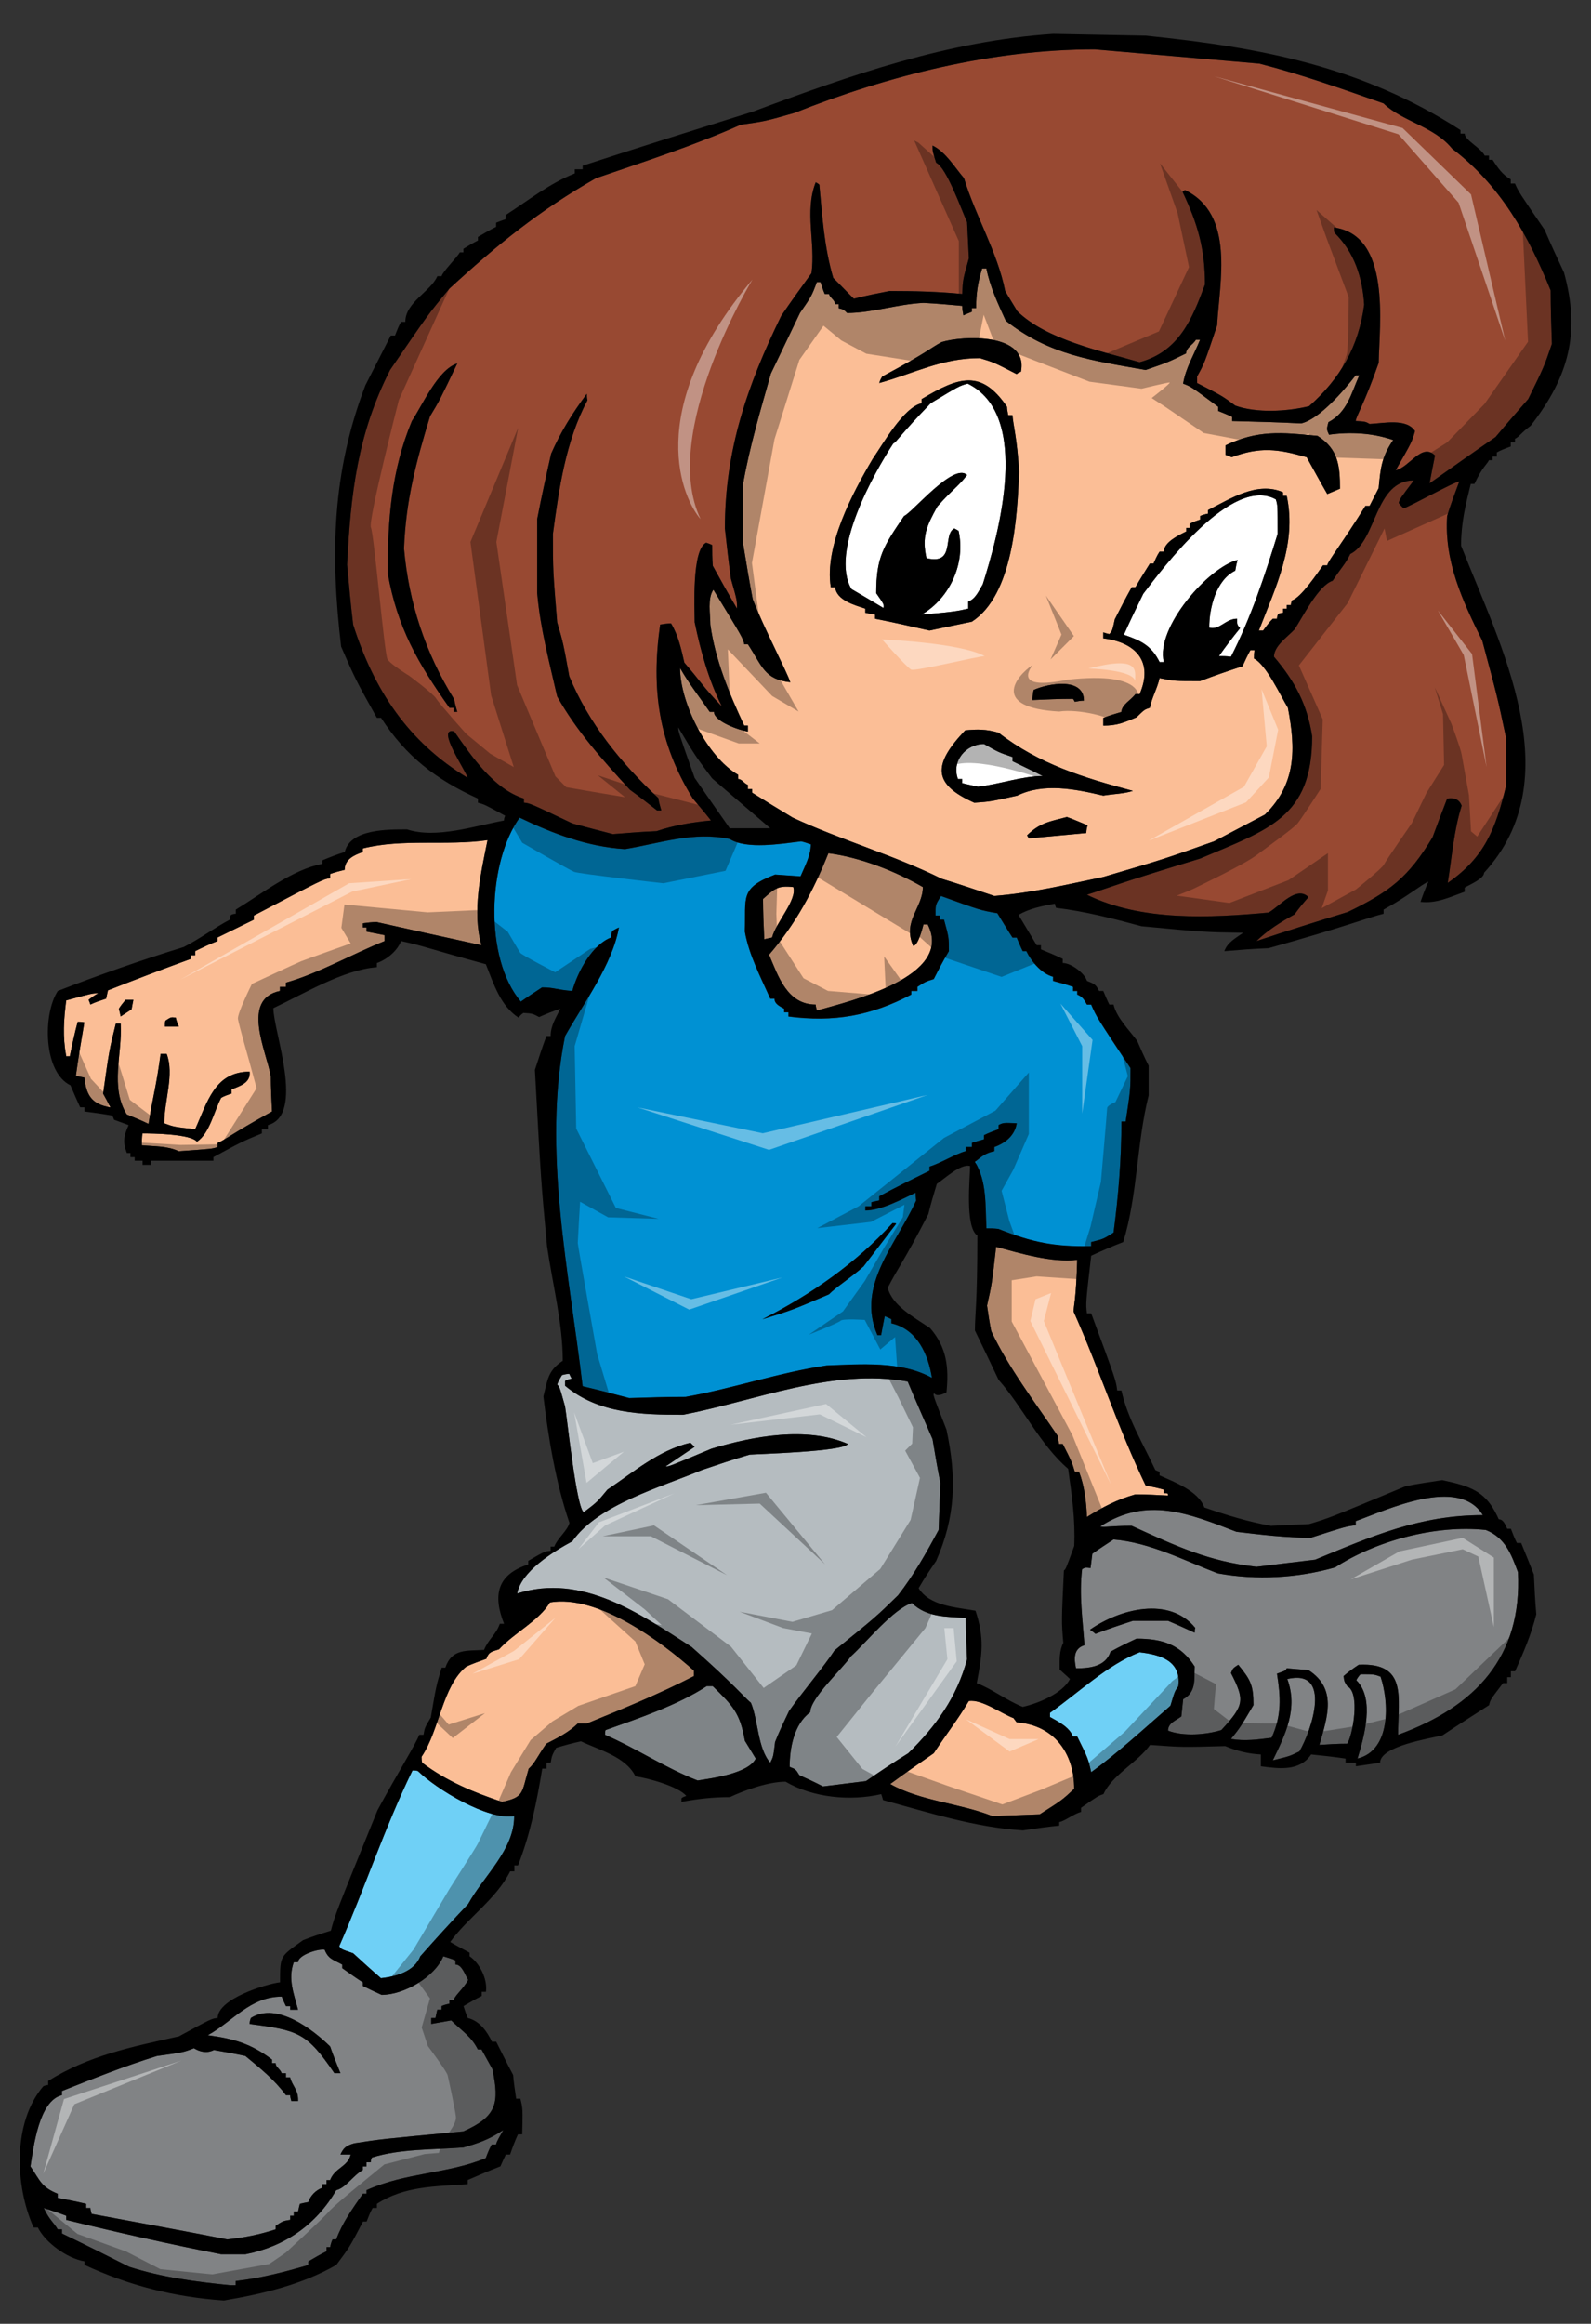
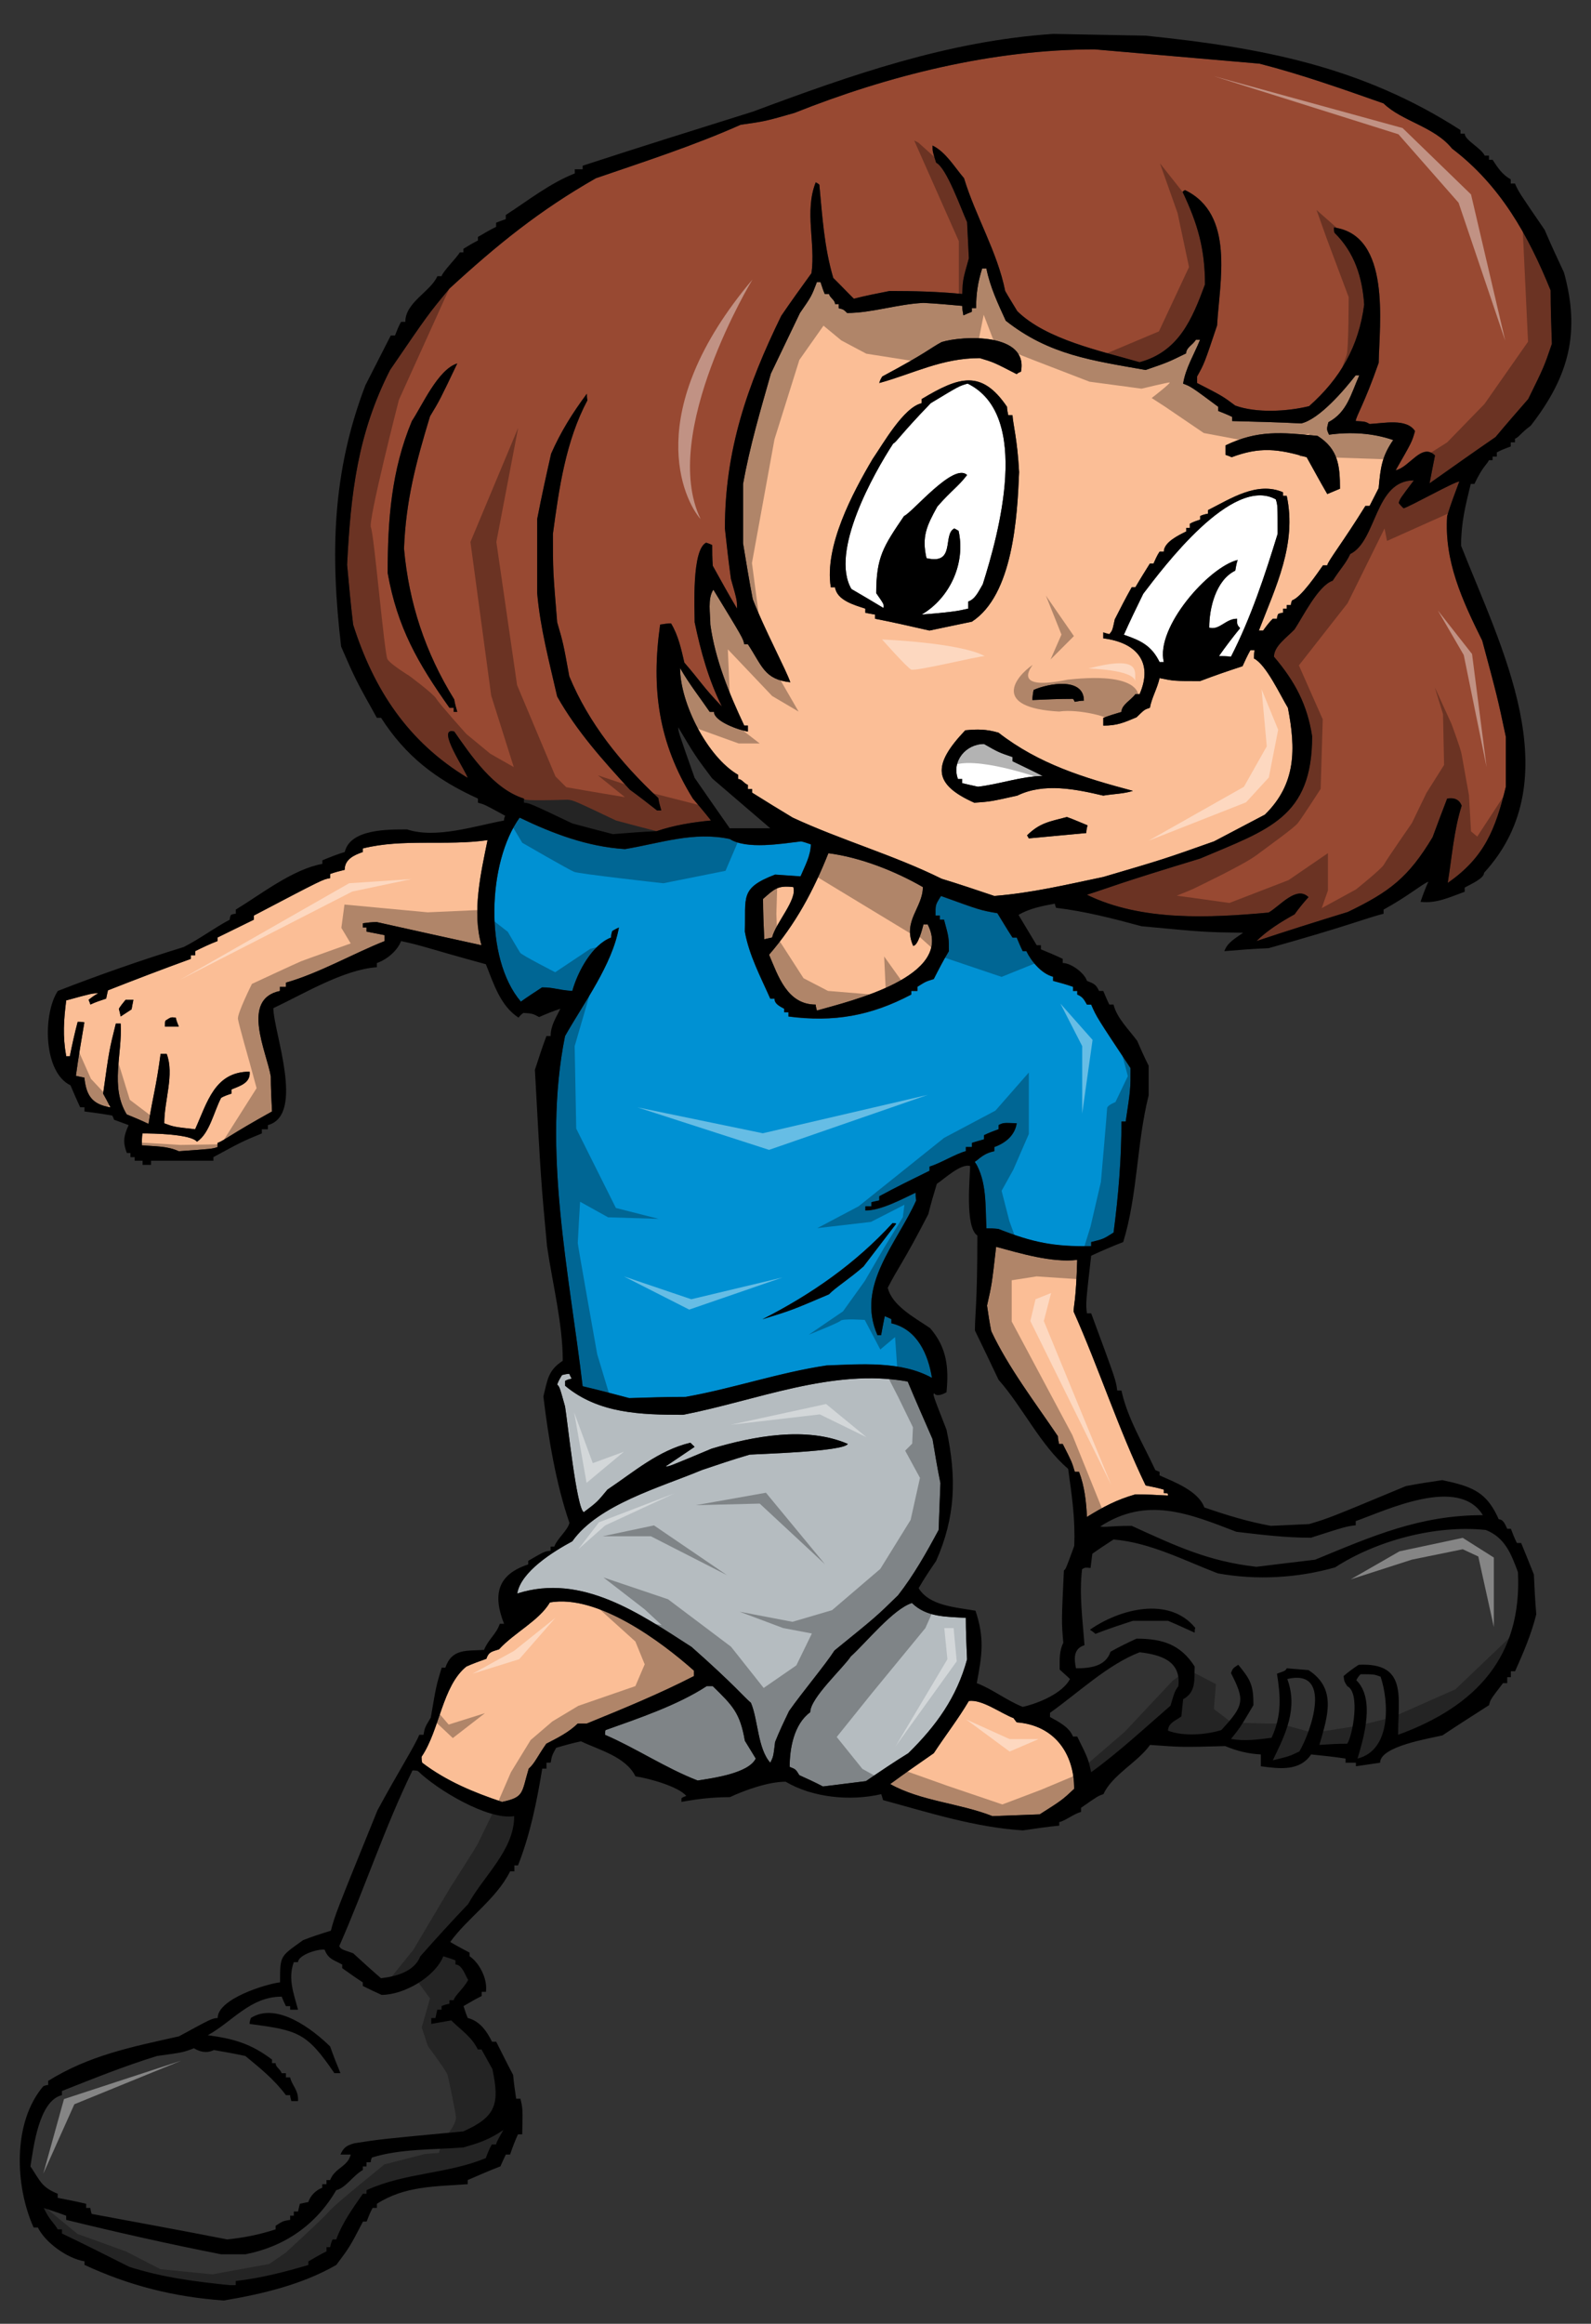
<svg xmlns="http://www.w3.org/2000/svg" version="1.1" id="Layer_1" x="0px" y="0px" width="137px" height="200px" viewBox="0 0 137 200" style="enable-background:new 0 0 137 200;" xml:space="preserve">
  <rect x="0" y="0" width="137" height="200" fill="#333333" stroke="none" />
-   <path id="color6" style="fill:#6FD0F6;" d="M44.278,156.311c0,2.912-2.607,5.108-3.963,7.562c-1.407,1.482-2.763,2.963-4.118,4.497  c-0.522,1.329-2.086,1.738-3.39,1.891c-0.833-0.716-1.616-1.432-2.397-2.148c-1.042-0.355-1.042-0.355-1.199-0.612  c2.189-4.955,3.91-10.221,6.308-15.124c0.156,0,0.313,0,0.469,0.052C37.603,154.01,41.985,156.668,44.278,156.311z M101.466,145.121  c0.26-2.197-1.563-2.709-3.337-2.914c-2.764,1.075-5.265,3.476-7.717,5.213c0,0.104,0,0.206,0,0.357  c0.732,0.409,1.669,0.869,1.981,1.686c0.105,0,0.21,0,0.365,0c0.939,1.892,0.939,1.892,1.201,3.068  c2.395-1.738,4.586-3.781,6.827-5.723C101.152,145.578,101.152,145.578,101.466,145.121z" />
  <path id="color5" style="fill:#B5BCC0;" d="M78.216,150.896c-1.251,0.765-2.451,1.583-3.65,2.401c-1.251,0.152-2.502,0.306-3.7,0.46  c-0.68-0.356-1.355-0.666-2.035-0.972c-0.312-0.51-0.312-0.51-0.833-0.715c0-1.584,0.365-3.679,1.771-4.702  c0-1.226,2.817-3.78,3.495-4.802c1.303-1.175,3.648-4.09,5.265-4.599c1.251,1.227,2.92,1.176,4.64,1.279  c0,1.175,0.052,2.35,0.106,3.574C82.386,146.091,80.611,148.545,78.216,150.896z M61.376,145.121c-0.209,0-0.365,0-0.522,0  c-2.502,1.635-5.837,2.759-8.705,3.781c-0.051,0.102-0.051,0.255-0.051,0.408c2.711,1.175,5.212,2.861,7.974,3.934  c1.304-0.203,4.38-0.611,5.006-1.89c-0.313-0.511-0.626-1.022-0.938-1.534C63.723,147.419,63.098,146.808,61.376,145.121z   M77.329,137.303c1.356-1.737,2.449-3.681,3.494-5.62c0.05-1.381,0.103-2.709,0.154-4.038c-0.262-1.275-0.47-2.553-0.678-3.78  c-0.731-1.686-1.458-3.32-2.138-4.957c-6.464-1.174-13.033,1.637-19.341,2.862c-3.65,0-7.298-0.104-10.165-2.503  c0-0.154,0-0.308,0-0.409c0.157-0.103,0.365-0.154,0.573-0.205c-0.105-0.151-0.156-0.306-0.209-0.408  c-0.209,0-0.417,0.051-0.627,0.104c-0.154,0.255-0.311,0.511-0.417,0.815c0.209,0.206,0.209,0.206,0.678,1.891  c0.209,1.227,0.99,8.791,1.615,9.097c1.147-0.869,1.147-0.869,2.035-1.943c2.292-1.532,4.379-3.371,7.142-4.036  c0.104,0.103,0.207,0.206,0.364,0.357c-0.833,0.564-1.669,1.125-2.502,1.687c0.313,0,0.313,0,3.963-1.531  c3.596-1.076,8.183-1.943,11.73-0.41c-0.314,0.664-7.819,0.87-8.445,0.92c-1.408,0.41-2.764,0.869-4.12,1.328  c-3.544,1.482-8.914,2.963-11.156,6.132c-1.616,0.869-4.43,2.605-4.743,4.497c5.577-1.791,10.633,1.788,15.014,4.598  c3.702,3.27,4.587,4.393,5.109,4.803c0.626,1.481,0.574,3.936,1.668,5.16c0.26-0.511,0.26-0.511,0.415-1.788  c0.365-0.92,0.784-1.789,1.199-2.658c1.147-1.634,3.128-3.983,3.911-5.21C75.45,139.143,75.45,139.143,77.329,137.303z" />
-   <path id="color4" style="fill:#818385;" d="M39.899,184.821c1.248-0.356,1.25-0.356,3.433-1.478  c-0.314,0.568-0.551,0.928-0.618,1.224c-0.157,0-0.262,0-0.365,0c-0.209,0.355-0.365,0.765-0.521,1.175  c-3.336,1.379-6.883,1.226-10.271,2.759c0,0.103,0,0.204,0,0.308c-0.104,0-0.209,0-0.312,0c-0.886,1.276-1.773,2.502-2.294,3.934  c-0.105,0-0.208,0-0.313,0c-0.104,0.205-0.156,0.409-0.208,0.663c-0.104,0-0.209,0-0.313,0c0,0.104,0,0.206,0,0.359  c-0.522,0.256-1.044,0.56-1.565,0.868c0,0.102,0,0.204,0,0.308c-2.085,0.612-4.065,1.125-6.255,1.379c0,0.103,0,0.206,0,0.357  c-0.211,0-0.366,0-0.522,0c-2.97-0.306-5.787-0.664-8.653-1.582c-1.929-0.971-3.857-1.942-5.787-2.864c0-0.151,0-0.255,0-0.356  c-0.156,0-0.261,0-0.365,0c-0.314-0.563-0.731-0.817-1.2-1.84c0.626,0.204,1.252,0.41,1.929,0.665c0,0.102,0,0.204,0,0.357  c4.379,1.072,8.915,2.095,13.346,2.964c0.677,0,1.356,0,2.086,0c3.389-0.664,6.099-2.556,7.82-5.519  c0.834-0.204,1.408-1.228,2.294-1.738c0-0.101,0-0.204,0-0.308c0.104,0,0.209,0,0.312,0c0-0.151,0-0.253,0-0.356  c0.104,0,0.208,0,0.365,0c0-0.151,0.052-0.308,0.104-0.408C34.477,184.923,37.292,185.026,39.899,184.821z M38.178,168.369  c0.314,0.104,0.678,0.203,1.044,0.357c0,0.102,0,0.203,0,0.356c0.572,0,0.833,0.922,1.094,1.328c-0.417,0.767-1.147,1.329-1.25,1.74  c-0.156,0-0.262,0-0.365,0c0,0.101,0,0.202,0,0.306c-0.261,0.051-0.47,0.103-0.679,0.204c0,0.104,0,0.205,0,0.308  c-0.156,0-0.26,0-0.365,0c-0.052,0.203-0.104,0.459-0.156,0.716c-0.156,0-0.261,0-0.365,0c0,0.151,0,0.306,0,0.51  c0.573-0.102,1.147-0.204,1.721-0.306c0.99,0.97,1.719,1.379,2.293,2.501c0.104,0,0.209,0,0.313,0  c0.313,0.564,0.626,1.127,0.938,1.687c0.625,2.964,0.364,4.09-2.502,5.366c-7.091,0.665-7.091,0.665-9.384,1.022  c-0.73,0.203-0.939,0.407-1.199,0.972c0.26,0,0.574,0,0.885,0c-0.26,1.071-1.357,1.122-1.772,2.194c-0.104,0-0.209,0-0.313,0  c0,0.103,0,0.207,0,0.357c-0.157,0-0.262,0-0.365,0c0,0.102,0,0.205,0,0.309c-0.574,0.204-1.043,0.717-1.199,1.226  c-0.26,0.05-0.521,0.101-0.73,0.153c-0.052,0.203-0.104,0.408-0.156,0.663c-0.156,0-0.26,0-0.365,0c0,0.104,0,0.204,0,0.358  c-0.105,0-0.209,0-0.314,0c0,0.102,0,0.204,0,0.357c-0.625,0.104-0.625,0.104-1.25,0.512c0,0.102,0,0.203,0,0.307  c-1.407,0.459-2.711,0.717-4.17,0.868c-3.91-0.767-7.821-1.48-11.677-2.198c-0.052-0.204-0.105-0.356-0.105-0.511  c-0.156,0-0.26,0-0.365,0c0-0.153,0-0.256,0-0.356c-0.834-0.204-1.668-0.357-2.45-0.513c0-0.151,0-0.256,0-0.355  c-1.408-0.561-1.514-1.126-2.346-2.352c0.259-1.635,0.728-5.669,2.711-6.131c0-0.154,0-0.256,0-0.358  c2.711-1.072,5.37-2.146,8.184-3.013c2.241-0.308,2.241-0.308,3.18-0.666c0.521,0.308,1.094,0.461,1.72,0.153  c0.885,0.153,1.772,0.308,2.712,0.513c1.304,1.073,2.501,2.041,3.493,3.371c0.104,0,0.209,0,0.363,0  c0,0.153,0.054,0.306,0.105,0.512c0.156,0,0.366,0,0.574,0c0.052-0.971-0.523-1.329-0.679-2.042c-0.154,0-0.259,0-0.363,0  c0-0.155,0-0.259,0-0.359c-0.157,0-0.262,0-0.365,0c-0.156-0.407-0.521-0.51-0.521-0.868c-0.105,0-0.209,0-0.314,0  c0-0.103,0-0.205,0-0.308c-1.825-1.378-3.284-1.789-5.526-2.096c2.137-1.176,3.65-3.319,6.361-3.319  c0.104,0.258,0.208,0.511,0.365,0.817c0.104,0,0.209,0,0.363,0c0,0.104,0,0.204,0,0.308c0.209,0,0.419,0,0.679,0  c-0.366-1.381-0.888-2.659-0.366-4.09c0.106,0,0.21,0,0.366,0c0-0.611,1.72-1.174,2.294-1.071c0.311,0.816,0.782,0.868,1.512,1.277  c0,0.104,0,0.204,0,0.307c0.573,0.41,1.146,0.817,1.773,1.226c0,0.102,0,0.205,0,0.307c0.521,0.256,1.042,0.512,1.616,0.768  C34.79,171.69,37.447,170.157,38.178,168.369z M29.315,178.434c-0.313-0.765-0.625-1.533-0.886-2.299  c-1.459-1.432-4.589-3.884-6.83-2.452c-0.052,0.151-0.105,0.306-0.105,0.51c4.172,0.561,4.902,0.718,7.3,4.241  C28.95,178.434,29.108,178.434,29.315,178.434z M110.849,144.507c0.94,2.555-0.156,4.752-1.249,7  c1.457-0.358,1.457-0.358,2.292-0.767C112.935,148.954,114.757,143.586,110.849,144.507z M117.156,144.098  c-0.155,0.153-0.262,0.309-0.367,0.512c1.62,1.584,0.681,4.853,0.105,6.744c2.919-0.715,2.712-4.905,1.984-7.051  C118.304,144.098,118.304,144.098,117.156,144.098z M127.946,131.683c1.668,0.663,2.191,2.095,2.763,3.627  c0.366,7.257-3.594,11.549-10.321,14.001c0-3.22,0.833-6.232-3.389-6.029c-0.47,0.305-0.886,0.612-1.303,0.97  c0.054,0.462,0.054,0.462,0.315,0.87c1.145,0.56,0.466,4.238,0,4.955c-0.837,0-1.618,0.051-2.4,0.103  c0.728-2.506,1.513-4.855-0.94-6.439c-0.622-0.053-1.249-0.104-1.872-0.155c-0.106,0.206-0.106,0.206-0.84,0.462  c0.316,1.992,0.422,3.577-0.465,5.518c-1.199,0.153-2.294,0.308-3.495,0.103c0.783-0.971,0.783-0.971,1.933-2.912  c0-1.686-0.21-2.146-1.305-3.475c-0.47,0.305-0.47,0.305-0.628,0.715c1.201,2.351,1.149,2.76-0.831,4.906  c-1.307,0.408-3.287,0.56-4.59,0.052c0-0.665,0.68-0.87,1.147-1.227c0.054-0.511,0.104-1.02,0.155-1.482  c1.149-0.613,0.941-1.737,0.993-2.81c-1.2-1.891-2.764-2.402-5.007-2.402c-0.781,0.358-1.511,0.716-2.24,1.124  c-0.417,1.278-1.775,1.429-2.973,1.429c-0.156-0.765-0.262-1.686,0.732-1.99c-0.159-2.198-0.471-4.343-0.209-6.54  c0.26-0.154,0.26-0.154,0.729-0.104c0.054-0.408,0.104-0.817,0.155-1.227c0.573-0.409,1.199-0.816,1.824-1.226  c3.129,0.255,6.049,1.79,8.97,2.912c3.335,0.611,6.879,0.409,10.112-0.513C118.511,132.602,123.622,131.222,127.946,131.683z   M102.926,140.113c-2.241-2.76-6.518-1.637-9.071,0.152c0.154,0.103,0.314,0.205,0.47,0.357c1.041-0.409,2.136-0.767,3.232-1.124  c0.99,0,1.981,0,3.022,0c0.731,0.306,1.513,0.665,2.296,1.022C102.874,140.368,102.874,140.215,102.926,140.113z M116.741,130.916  c0,0.103,0,0.202,0,0.357c-0.836,0.103-0.836,0.103-3.858,1.072c-2.19,0-4.276-0.256-6.414-0.51  c-4.116-1.586-7.715-3.067-11.727-0.46c0.413,0.104,0.781-0.053,2.709-0.053c3.807,1.738,6.624,3.066,10.74,3.525  c1.668-0.204,3.334-0.41,5.057-0.613c4.951-2.042,9.02-3.832,14.44-3.832C125.601,126.982,119.345,129.996,116.741,130.916z" />
  <path id="color3" style="fill:#0091D3;" d="M54.182,120.34c1.616-0.052,3.233-0.102,4.848-0.102  c4.067-0.718,8.028-2.095,12.146-2.708c2.919-0.103,6.412-0.409,9.071,1.072c-0.313-1.991-1.251-4.19-3.493-4.7  c0-0.154,0-0.256,0-0.356c-0.207-0.103-0.417-0.205-0.573-0.258c-0.104,0.513-0.209,1.075-0.311,1.635c-0.106,0-0.212,0-0.315,0  c-1.876-4.289,1.67-7.867,3.337-11.599c-0.052-0.254-0.052-0.458-0.052-0.663c-1.199,0.561-2.97,1.532-4.326,1.532  c0-0.152,0-0.255,0-0.357c0.154,0,0.313,0,0.521,0c0-0.151,0-0.256,0-0.356c0.208-0.051,0.415-0.104,0.677-0.154  c0-0.15,0-0.254,0-0.356c1.409-0.767,2.868-1.48,4.326-2.197c0-0.153,0-0.255,0-0.359c0.888-0.253,2.294-1.122,3.129-1.326  c0-0.152,0-0.255,0-0.357c0.156,0,0.313,0,0.523,0c0-0.152,0-0.255,0-0.358c0.312-0.102,0.676-0.203,1.041-0.306  c0-0.156,0-0.256,0-0.357c0.418-0.205,0.831-0.357,1.251-0.512c0-0.153,0-0.254,0-0.357c0.418-0.205,0.418-0.205,1.564-0.154  c-0.156,1.023-0.939,1.687-1.928,2.045c0,0.102,0,0.205,0,0.357c-0.731,0.153-1.043,0.41-1.669,0.919  c1.043,1.687,0.886,3.781,0.989,5.724c0.315,0,0.68,0,1.043,0.052c2.969,1.176,4.795,1.532,7.977,1.48c0-0.152,0-0.255,0-0.355  c1.043-0.257,1.043-0.257,1.928-0.816c0.418-3.17,0.678-6.337,0.678-9.556c0.105,0,0.208,0,0.365,0  c0.416-2.761,0.416-2.761,0.416-4.599c-2.919-4.394-2.919-4.394-3.387-5.467c-0.158,0-0.262,0-0.364,0  c-0.262-0.459-0.367-0.664-0.835-0.867c0-0.103,0-0.205,0-0.306c-0.155,0-0.262,0-0.367,0c0-0.154,0-0.257,0-0.358  c-0.57-0.205-1.144-0.359-1.715-0.511c0-0.154,0-0.257,0-0.357c-0.993-0.257-1.878-1.329-2.298-2.197c-0.104,0-0.206,0-0.312,0  c-0.21-0.409-0.365-0.818-0.521-1.175c-0.156,0-0.262,0-0.363,0c-0.472-0.716-0.888-1.433-1.303-2.096  c-1.461-0.256-1.461-0.256-4.852-1.483c-0.521,0.819-0.47,0.768-0.47,1.687c0.106,0,0.208,0,0.366,0c0,0.103,0,0.206,0,0.356  c0.104,0,0.209,0,0.363,0c0.418,1.536,0.418,1.536,0.418,2.709c-0.468,0.766-0.886,1.585-1.303,2.401  c-0.68,0.205-0.68,0.205-1.409,0.665c0,0.102,0,0.205,0,0.358c-0.206,0-0.365,0-0.521,0c0,0.102,0,0.203,0,0.306  c-3.492,1.839-6.672,2.401-10.583,1.891c0-0.153,0-0.256,0-0.359c-0.155,0-0.259,0-0.363,0c0-0.102,0-0.203,0-0.306  c-0.366-0.205-0.836-0.409-0.836-0.869c-0.157,0-0.261,0-0.364,0c-0.835-1.89-1.825-3.73-2.19-5.774  c0.105-2.963-0.469-3.73,2.606-4.904c0.731,0.05,1.459,0.102,2.19,0.153c0.364-0.871,0.885-1.788,0.885-2.759  c-0.313-0.102-0.573-0.205-0.833-0.254c-1.719,0.203-4.692,0.714-6.15-0.206c-3.128-0.663-5.943,0.359-9.02,0.869  c-3.231-0.203-6.204-1.329-9.071-2.707c-2.762,3.832-3.075,12.109,0.105,15.837c0.575-0.408,1.198-0.816,1.824-1.225  c1.042,0,1.25,0.204,2.606,0.307c0.469-1.687,1.722-3.987,3.336-4.598c0-0.206,0.053-0.409,0.105-0.563  c0.156-0.102,0.365-0.203,0.573-0.306c-0.573,3.218-3.025,6.488-4.64,9.35c-1.98,9.811,0.365,20.387,1.513,30.147  C51.471,119.623,52.825,119.981,54.182,120.34z M76.859,105.266c0.105,0,0.208,0,0.312,0.054c-0.938,1.224-1.874,2.45-2.813,3.678  c-1.146,1.021-2.451,1.838-2.973,2.4c-3.231,1.379-3.231,1.379-5.733,2.147C69.874,111.398,73.679,108.74,76.859,105.266z" />
  <path id="color2" style="fill:#FBBE96;" d="M92.498,153.96c-1.041,0.97-1.041,0.97-2.969,2.197  c-1.357,0.052-2.714,0.103-4.066,0.153c-2.867-1.126-6.154-1.278-8.81-2.761c1.249-0.918,2.5-1.786,3.753-2.655  c1.041-1.585,2.084-2.912,3.022-4.497c1.147-0.153,2.762,1.073,3.856,1.481c0.052,0.104,0.156,0.204,0.262,0.357  C90.83,148.493,92.498,150.946,92.498,153.96z M59.76,143.792c-2.817-2.503-8.289-6.591-12.408-5.875  c-0.938,1.584-3.074,2.606-4.379,4.036c-0.625,0.204-0.886,0.204-1.094,0.816c-0.573,0.205-1.147,0.408-1.721,0.666  c-2.084,1.686-2.293,5.467-3.858,7.766c0,0.153,0,0.308,0.054,0.512c2.084,1.585,4.431,2.554,6.88,3.373  c1.929-0.409,1.667-0.767,2.294-2.862c0.521-0.459,0.729-1.022,1.513-2.146c0.991-0.512,1.928-0.971,2.71-1.737  c0.262,0,0.521,0,0.783,0c3.127-1.277,6.253-2.556,9.227-4.088C59.76,144.098,59.76,143.944,59.76,143.792z M92.76,108.436  c-2.188,0.256-4.901-0.563-6.985-1.126c-0.367,3.221-0.367,3.221-0.781,5.059c0.106,0.717,0.206,1.431,0.364,2.199  c1.458,3.116,3.804,6.18,5.736,9.041c0,0.206,0.052,0.411,0.102,0.666c0.104,0,0.21,0,0.313,0c0.783,1.532,0.783,1.532,1.043,2.401  c0.104,0,0.208,0,0.364,0c0.471,1.226,0.625,2.606,0.679,3.883c1.409-0.867,2.552-1.482,4.172-1.942  c0.938,0,1.877,0.052,2.813,0.102c0-0.205,0-0.205-0.363-0.205c0-0.102,0-0.204,0-0.307c-0.523-0.152-1.043-0.255-1.564-0.357  c-2.346-4.852-4.015-10.065-6.204-14.97C92.446,112.368,92.654,112.01,92.76,108.436z M31.245,73.025  c3.439-0.867,7.193-0.204,10.739-0.714c-0.574,2.81-1.356,6.183-0.521,9.043c-3.024-0.663-6.047-1.328-9.019-1.993  c-0.418,0-0.834,0.052-1.199,0.103c0,0.102,0,0.203,0,0.357c0.104,0,0.209,0,0.312,0c0,0.103,0,0.205,0,0.357  c0.522,0.103,1.044,0.204,1.563,0.307c0,0.154,0,0.308,0,0.512c-2.711,1.073-5.631,2.759-8.496,3.575c0,0.103,0,0.206,0,0.359  c-0.21,0-0.365,0-0.522,0c0,0.102,0,0.205,0,0.358c-3.389,0.714-1.148,5.211-0.782,7.357c0,0.97,0.051,1.993,0.104,3.015  c-3.597,1.993-4.119,2.504-4.692,2.707c0,0.103,0,0.206,0,0.358c-0.468,0.154-0.468,0.154-3.337,0.357  c-0.99-0.46-2.085-0.409-3.179-0.511c0-0.358,0-0.717,0.052-1.023c0.888,0,4.171,0.052,4.692,0.717  c1.094-0.717,1.459-2.605,2.085-3.781c0.259-0.153,0.573-0.256,0.886-0.359c0-0.151,0-0.254,0-0.358  c0.73-0.305,1.667-0.56,1.563-1.532c-3.022,0-3.648,2.659-4.69,4.956c-1.826-0.204-1.826-0.204-2.66-0.512  c0-1.993,0.885-4.189,0.209-5.978c-0.209,0-0.365,0-0.522,0c-0.417,3.065-0.626,3.422-1.042,6.029  c-0.625-0.306-1.252-0.562-1.877-0.817c-1.46-2.402-0.363-5.16-0.521-7.817c-0.156,0-0.313,0-0.417,0  c-0.572,2.299-0.572,2.299-1.094,6.028c0.208,0.359,0.417,0.768,0.625,1.176c-1.668-0.256-2.085-1.125-2.24-2.554  c-0.263-0.053-0.523-0.103-0.73-0.155c0.208-1.532,0.468-3.066,0.73-4.599c-0.209-0.05-0.418-0.05-0.574-0.05  c-0.261,0.97-0.471,1.941-0.678,2.963c-0.103,0-0.209,0-0.312,0c-0.314-1.737-0.21-3.115,0-4.803  c2.241-0.614,2.241-0.614,2.763-0.614c-0.314,0.153-0.574,0.359-0.835,0.563c0.052,0.102,0.104,0.253,0.156,0.407  c0.417-0.205,0.887-0.356,1.356-0.51c0.054-0.254,0.105-0.512,0.156-0.715c2.345-0.92,4.744-1.84,7.143-2.709  c0-0.101,0-0.204,0-0.306c0.104,0,0.209,0,0.365,0c0-0.153,0-0.255,0-0.357c0.624-0.305,1.249-0.613,1.927-0.868  c0-0.103,0-0.205,0-0.306c1.043-0.512,2.086-1.022,3.129-1.535c0-0.151,0-0.254,0-0.356c5.942-3.115,5.942-3.115,6.567-3.218  c0-0.152,0-0.256,0-0.358c0.416-0.154,0.833-0.256,1.251-0.357c0-0.921,0.834-1.277,1.564-1.534  C31.245,73.23,31.245,73.127,31.245,73.025z M11.485,86.056c-0.259,0-0.467,0-0.676,0c-0.21,0.253-0.419,0.51-0.575,0.766  c0.053,0.204,0.105,0.409,0.156,0.664c0.314-0.205,0.626-0.409,0.938-0.613C11.382,86.566,11.434,86.309,11.485,86.056z   M15.396,88.354c-0.104-0.254-0.209-0.509-0.259-0.766c-0.417-0.052-0.417-0.052-0.888,0.257c-0.051,0.151-0.051,0.305-0.051,0.509  C14.562,88.354,14.979,88.354,15.396,88.354z M70.238,86.463c0,0.154,0.053,0.307,0.105,0.512c2.867-0.817,11.834-2.912,9.541-7.408  c-0.158,0-0.262,0-0.366,0c-0.105,0.408-0.47,1.839-0.887,1.839c-0.939-2.146,0.835-3.27,0.835-5.059  c-2.399-1.379-5.371-2.555-8.134-2.912c-1.306,3.27-2.815,6.08-5.109,8.738C67.007,84.012,67.789,86.463,70.238,86.463z   M68.31,76.346c-1.355-0.152-1.617,0.155-2.606,1.023c0,1.123,0.053,2.298,0.105,3.473c0.208-0.05,0.417-0.101,0.677-0.152  C66.798,79.413,68.673,77.421,68.31,76.346z M95.002,75.478c-3.181,0.666-6.152,1.38-9.385,1.634  c-1.511-0.508-3.023-1.02-4.536-1.48c-4.116-2.042-8.653-3.321-12.824-5.262c-1.2-0.717-2.347-1.432-3.492-2.147  c0-0.103,0-0.205,0-0.307c-0.156,0-0.262,0-0.365,0c0-0.152,0-0.256,0-0.359c-0.366-0.151-0.521-0.509-0.835-0.509  c0-0.154,0-0.257,0-0.357c-2.657-1.534-5.004-6.183-5.004-9.196c0.782,1.378,1.72,2.553,2.555,3.778c0.104,0,0.209,0,0.366,0  c0,0.819,2.189,1.586,2.919,1.688c0-0.205,0-0.359,0-0.51c-0.105,0-0.208,0-0.313,0c-1.304-2.762-2.502-5.674-2.92-8.688  c0-0.919-0.26-2.248,0.26-3.014c2.556,4.19,2.556,4.19,2.659,4.699c0.105,0,0.209,0,0.313,0c1.25,1.893,1.408,3.016,3.65,3.273  c-0.261-0.869-2.294-4.702-3.233-7.154c-0.313-1.636-0.573-3.219-0.833-4.803c0-1.736,0-3.422,0-5.109  c0.572-3.221,1.511-6.388,2.397-9.504c0.834-1.738,1.669-3.475,2.502-5.213c0.99-1.431,0.99-1.431,1.459-2.656  c0.104,0,0.208,0,0.313,0c0.104,0.308,0.208,0.664,0.365,1.021c0.103,0,0.208,0,0.362,0c0.105,0.358,0.521,0.512,0.521,0.869  c0.105,0,0.21,0,0.315,0c0,0.103,0,0.205,0,0.357c0.416,0.103,0.416,0.103,0.728,0.409c2.14,0,4.328-0.766,6.569-0.869  c1.095,0.051,2.19,0.154,3.337,0.257c0,0.254,0.054,0.509,0.106,0.816c0.208-0.101,0.47-0.205,0.731-0.307c0-0.101,0-0.204,0-0.307  c0.103,0,0.208,0,0.364,0c0-1.277,0.153-2.248,0.521-3.424c0.105,0,0.205,0,0.363,0c0.315,1.583,0.991,3.015,1.668,4.498  c3.755,2.962,7.455,3.422,12.043,4.241c1.928-0.664,1.928-0.664,3.492-1.431c0-0.512,0.574-0.716,0.836-1.175  c0.104,0,0.205,0,0.363,0c-0.519,1.279-1.251,2.454-1.461,3.781c0.682,0.256,0.682,0.256,3.023,1.993c0,0.103,0,0.203,0,0.358  c0.367,0.152,0.783,0.307,1.201,0.511c0,0.102,0,0.204,0,0.358c1.979,0.052,3.96,0.101,5.943,0.203  c1.563-0.357,3.701-2.861,4.691-4.138c0.105,0,0.207,0,0.313,0c-0.731,1.636-1.041,3.168-2.661,4.036  c-0.156,0.615-0.156,0.615,0.054,1.074c1.826-0.255,3.754-0.153,5.526,0.46c-0.989,1.43-1.093,2.401-1.253,4.139  c-0.258,0.51-0.52,1.022-0.779,1.532c-0.155,0-0.26,0-0.363,0c-1.933,3.117-3.235,4.753-3.285,5.11c-0.156,0-0.262,0-0.363,0  c-0.472,0.663-1.877,2.758-2.66,3.016c-0.054,0.101-0.104,0.254-0.104,0.407c-0.158,0-0.264,0-0.363,0c0,0.102,0,0.205,0,0.308  c-0.106,0-0.21,0-0.318,0c0,0.102,0,0.204,0,0.357c-0.153,0-0.312,0.052-0.415,0.103c-0.05,0.102-0.106,0.254-0.106,0.408  c-0.151,0-0.26,0-0.359,0c-0.315,0.306-0.575,0.663-0.837,1.021c-0.156,0-0.26,0-0.364,0c1.461-3.781,3.287-7.459,2.4-11.598  c-0.104,0-0.21,0-0.316,0c0-0.102,0-0.203,0-0.306c-2.239-0.971-4.533,0.563-6.461,1.533c0,0.102,0,0.205,0,0.306  c-0.262,0.051-0.47,0.102-0.678,0.205c0,0.103,0,0.205,0,0.306c-0.313,0.103-0.626,0.206-0.886,0.359c0,0.102,0,0.205,0,0.358  c-0.105,0-0.211,0-0.315,0c0,0.102,0,0.203,0,0.306c-0.625,0.305-1.928,0.919-1.928,1.738c-0.156,0-0.262,0-0.364,0  c-0.207,0.306-0.363,0.663-0.523,1.02c-0.104,0-0.205,0-0.312,0c-0.417,0.666-0.833,1.329-1.251,2.043c-0.104,0-0.209,0-0.315,0  c-0.52,0.921-0.989,1.84-1.456,2.761c-0.21,0.969-0.21,0.969-0.47,1.278c-0.208-0.052-0.368-0.103-0.521-0.154  c0,0.154,0,0.306,0,0.512c2.865,0.357,4.325,2.044,3.127,4.802c-0.156,0-0.262,0-0.364,0c-0.365,0.511-1.198,0.92-1.198,1.531  c-0.522,0.154-1.043,0.308-1.565,0.512c0,0.205,0,0.408,0,0.666c1.2,0,1.773-0.258,2.867-0.718c0.677-0.664,0.677-0.664,1.146-0.816  c0.156-0.869,0.628-1.634,0.835-2.555c1.251,0.255,1.251,0.255,3.493,0.255c1.199-0.46,2.397-0.869,3.648-1.277  c0.208-0.46,0.418-0.921,0.678-1.381c0.104,0,0.209,0,0.363,0c-0.052,0.206-0.052,0.459-0.052,0.717  c1.041,0.511,2.294,3.219,2.919,4.24c0.68,3.525,0.731,6.54-1.98,9.196c-1.458,0.766-2.921,1.533-4.379,2.301  C100.215,73.945,100.215,73.945,95.002,75.478z M105.531,39.15c0.156,0.051,0.314,0.102,0.521,0.203c2.45-0.92,4.013-0.714,6.464,0  c0.573,1.023,1.147,2.095,1.774,3.168c0.363-0.152,0.729-0.307,1.093-0.458c0-1.994-0.153-3.424-1.93-4.548  c-3.127-0.308-5.159-0.512-7.923,0.816C105.531,38.587,105.531,38.841,105.531,39.15z M88.901,60.251  c1.149-0.051,2.294-0.103,3.491-0.103c0.056,0.052,0.105,0.154,0.159,0.255c0.262-0.05,0.521-0.102,0.781-0.102  c0-2.043-3.078-1.482-4.325-0.92C88.951,59.637,88.901,59.946,88.901,60.251z M75.712,32.966c2.974-0.816,5.369-2.145,8.654-2.145  c1.196,0.357,1.196,0.357,3.179,1.379c0.105-0.102,0.21-0.153,0.365-0.205c0.676-3.372-5.003-3.118-6.829-2.556  c-1.043,0.563-1.198,0.869-5.11,2.964C75.87,32.559,75.765,32.762,75.712,32.966z M83.688,53.507  c3.547-2.298,3.91-9.044,4.066-12.876c-0.156-2.861-0.521-4.087-0.573-4.905c-0.156,0-0.262,0-0.366,0  c-0.052-0.256-0.104-0.513-0.104-0.716c-2.19-3.219-4.118-2.605-7.349-0.663c0,0.102,0,0.205,0,0.356  c-1.566,0.358-3.339,3.527-4.225,4.805c-1.72,2.913-4.172,7.511-3.597,11.035c0.104,0,0.206,0,0.364,0  c0.155,1.126,1.668,1.533,2.607,1.84c0,0.102,0,0.204,0,0.357c0.26,0.052,0.521,0.103,0.833,0.154c0,0.102,0,0.203,0,0.357  c1.564,0.306,3.127,0.663,4.691,1.02C81.239,54.018,82.437,53.763,83.688,53.507z M87.599,68.477c2.294-1.123,5.006-0.561,7.403,0  c0.885-0.152,1.772-0.152,2.554-0.409c-4.223-1.124-8.083-2.298-11.573-5.008c-1.043-0.307-1.824-0.307-2.867-0.204  c-2.867,3.014-2.764,4.648,0.781,6.233C85.305,68.988,85.305,68.988,87.599,68.477z M93.645,71.032  c-0.626-0.254-1.199-0.512-1.774-0.715c-1.561,0.409-2.342,0.513-3.438,1.584c0.051,0.051,0.106,0.152,0.154,0.255  c1.618-0.152,3.283-0.308,4.953-0.46C93.541,71.441,93.595,71.237,93.645,71.032z" />
-   <path id="color1" style="fill:#984932;" d="M127.637,55.142c1.303,4.855,1.303,4.855,2.031,8.277c0,1.433,0,2.862,0,4.292  c-0.887,3.627-1.826,6.08-5.005,8.278c0.366-2.249,0.523-4.496,1.199-6.643c-0.206-0.563-0.676-0.714-1.249-0.613  c-0.418,1.072-0.835,2.196-1.251,3.32c-2.086,3.474-3.7,4.7-7.299,6.438c-2.659,0.817-5.263,1.634-7.87,2.504  c0.938-0.92,2.084-1.635,3.282-2.3c0.364-0.51,0.781-1.022,1.199-1.481c-1.041-1.021-2.45,0.765-3.437,1.328  c-5.058,0.46-10.952,0.766-15.642-1.533c2.242-0.715,2.346-0.868,9.749-3.116c5.893-2.504,9.644-3.525,9.644-10.527  c-0.418-2.707-1.463-4.699-3.287-6.845c0-0.92,1.149-1.686,1.772-2.351c0.682-1.022,2.036-3.781,3.283-4.189  c0.733-1.125,1.097-1.431,1.515-2.3c2.294-1.122,2.084-6.335,5.475-6.335c-1.199,1.585-1.199,1.585-1.303,1.943  c0.104,0.152,0.26,0.305,0.415,0.46c0.47-0.103,4.482-2.352,4.798-2.302c-0.363,0.972-0.731,1.942-1.043,2.964  C124.352,48.296,125.914,51.669,127.637,55.142z M45.112,68.734c-2.607-0.818-4.536-3.681-5.995-5.774  c-1.669-0.46,1.095,3.525,1.147,3.985c-5.162-3.119-8.079-7.614-9.854-13.183c-0.209-1.737-0.365-3.475-0.521-5.161  c0.312-6.081,0.885-11.241,3.7-16.758c3.284-4.802,3.284-4.802,5.11-7.002c4.118-3.781,7.768-6.743,12.616-9.502  c4.171-1.431,8.446-2.81,12.458-4.599c2.138-0.306,2.138-0.306,4.641-1.023c8.08-3.219,17.048-5.466,25.857-5.466  c4.691,0.41,9.437,0.818,14.179,1.227c3.598,0.919,7.192,2.196,10.688,3.422c1.564,1.534,4.38,1.994,5.891,3.883  c4.17,3.167,6.565,7.459,8.497,12.212c0,1.531,0.052,3.065,0.106,4.599c-0.682,1.992-0.682,1.992-2.038,4.751  c-0.936,1.073-1.874,2.145-2.813,3.27c-1.926,1.326-3.803,2.656-5.681,3.985c0.158-0.818,0.312-1.634,0.468-2.401  c-1.146-1.125-2.19,1.021-3.387,1.276c1.406-2.453,1.406-2.453,1.664-3.373c-0.726-1.124-2.709-0.665-3.906-0.613  c-0.363-0.203-0.363-0.203-1.198-0.254c0.048-0.46,0.729-1.432,1.978-5.008c0.054-3.321,1.095-10.985-3.857-11.649  c0,0.152,0,0.306,0.054,0.46c1.719,1.687,2.396,3.831,2.554,6.183c-0.469,3.576-2.033,6.336-4.745,8.737  c-1.874,0.46-4.533,0.612-6.357-0.051c-1.094-0.817-1.094-0.817-3.285-1.942c0-0.205,0-0.407,0-0.562  c0.625-1.124,0.625-1.124,1.721-4.394c0.207-3.73,1.565-9.556-2.762-11.649c-0.104,0.049-0.158,0.102-0.212,0.151  c1.307,2.76,1.931,4.905,1.931,7.972c-1.096,2.964-2.242,5.773-5.629,6.693c-3.339-0.972-8.03-1.942-10.532-4.392  c-0.361-0.614-0.729-1.177-1.043-1.739c-0.675-3.372-2.554-6.438-3.544-9.708c-0.834-0.971-1.564-2.248-2.712-2.81  c0,0.511,0,0.511,0.312,1.481c0.89,0.409,2.192,4.088,2.662,5.111c0.052,1.022,0.105,2.043,0.155,3.116  c-0.521,1.839-0.521,1.839-0.573,3.066c-2.086-0.205-4.17-0.256-6.256-0.256c-1.041,0.205-2.084,0.41-3.075,0.664  c-0.625-0.614-1.201-1.226-1.774-1.79c-0.781-2.657-0.939-5.262-1.198-8.02c-0.104-0.102-0.208-0.154-0.313-0.206  c-0.99,2.503,0,5.213-0.364,7.816c-0.887,1.226-1.773,2.454-2.606,3.678c-2.921,5.98-4.85,11.548-4.85,18.294  c0.157,1.429,0.314,2.861,0.522,4.343c0.522,1.84,0.522,1.84,0.522,2.555c-0.731-1.226-1.408-2.454-2.086-3.678  c-0.051-0.614-0.051-1.227-0.051-1.79c-0.209-0.103-0.365-0.152-0.521-0.204c-1.251,0.613-0.991,5.621-0.991,6.846  c0.522,2.504,1.199,4.957,2.345,7.255c-1.666-1.736-1.771-2.093-3.231-3.78c-0.261-1.125-0.521-2.351-1.146-3.373  c-0.315,0-0.628,0.05-0.94,0.102c-0.781,5.519-0.156,10.167,2.815,14.971c0.521,0.612,1.042,1.226,1.563,1.89  c-1.616,0.154-3.178,0.41-4.691,0.92c-1.25,0.051-2.501,0.153-3.753,0.254c-1.198-0.306-2.346-0.614-3.492-0.92  c-3.648-1.735-3.648-1.735-4.17-1.788C45.112,68.938,45.112,68.835,45.112,68.734z M34.79,47.222  c0.155-4.138,1.042-7.459,2.24-11.392c0.835-1.382,0.835-1.382,2.346-4.548c-1.667,0.51-3.022,3.628-3.91,4.957  c-1.773,4.24-2.085,8.532-2.085,13.079c0.835,4.701,2.608,7.768,5.318,11.6c0.104,0,0.208,0,0.365,0c0,0.102,0,0.205,0,0.356  c0.104,0,0.209,0,0.312,0c-0.104-0.356-0.209-0.714-0.26-1.072C36.613,56.165,35.206,51.872,34.79,47.222z M46.256,51.055  c0.262,3.015,1.045,5.928,1.721,8.891c1.669,2.963,3.91,5.465,6.257,8.02c0.781,0.563,1.563,1.177,2.345,1.789  c0.104,0,0.208,0,0.365,0c-0.104-0.357-0.208-0.714-0.26-1.071c-3.232-3.016-5.996-6.44-7.664-10.475  c-0.522-2.862-0.522-2.862-1.043-4.65c-0.366-4.444-0.366-4.444-0.366-7.614c0.522-3.881,1.096-7.969,2.973-11.496  c-0.051-0.206-0.051-0.408-0.051-0.562c-1.253,1.686-2.243,3.27-3.077,5.161c-0.417,1.839-0.836,3.73-1.2,5.622  C46.256,46.763,46.256,48.908,46.256,51.055z" />
+   <path id="color1" style="fill:#984932;" d="M127.637,55.142c1.303,4.855,1.303,4.855,2.031,8.277c0,1.433,0,2.862,0,4.292  c-0.887,3.627-1.826,6.08-5.005,8.278c0.366-2.249,0.523-4.496,1.199-6.643c-0.206-0.563-0.676-0.714-1.249-0.613  c-0.418,1.072-0.835,2.196-1.251,3.32c-2.086,3.474-3.7,4.7-7.299,6.438c-2.659,0.817-5.263,1.634-7.87,2.504  c0.938-0.92,2.084-1.635,3.282-2.3c0.364-0.51,0.781-1.022,1.199-1.481c-1.041-1.021-2.45,0.765-3.437,1.328  c-5.058,0.46-10.952,0.766-15.642-1.533c2.242-0.715,2.346-0.868,9.749-3.116c5.893-2.504,9.644-3.525,9.644-10.527  c-0.418-2.707-1.463-4.699-3.287-6.845c0-0.92,1.149-1.686,1.772-2.351c0.682-1.022,2.036-3.781,3.283-4.189  c0.733-1.125,1.097-1.431,1.515-2.3c2.294-1.122,2.084-6.335,5.475-6.335c-1.199,1.585-1.199,1.585-1.303,1.943  c0.104,0.152,0.26,0.305,0.415,0.46c0.47-0.103,4.482-2.352,4.798-2.302c-0.363,0.972-0.731,1.942-1.043,2.964  C124.352,48.296,125.914,51.669,127.637,55.142z M45.112,68.734c-2.607-0.818-4.536-3.681-5.995-5.774  c-1.669-0.46,1.095,3.525,1.147,3.985c-5.162-3.119-8.079-7.614-9.854-13.183c-0.209-1.737-0.365-3.475-0.521-5.161  c0.312-6.081,0.885-11.241,3.7-16.758c3.284-4.802,3.284-4.802,5.11-7.002c4.118-3.781,7.768-6.743,12.616-9.502  c4.171-1.431,8.446-2.81,12.458-4.599c2.138-0.306,2.138-0.306,4.641-1.023c8.08-3.219,17.048-5.466,25.857-5.466  c4.691,0.41,9.437,0.818,14.179,1.227c3.598,0.919,7.192,2.196,10.688,3.422c1.564,1.534,4.38,1.994,5.891,3.883  c4.17,3.167,6.565,7.459,8.497,12.212c0,1.531,0.052,3.065,0.106,4.599c-0.682,1.992-0.682,1.992-2.038,4.751  c-0.936,1.073-1.874,2.145-2.813,3.27c-1.926,1.326-3.803,2.656-5.681,3.985c0.158-0.818,0.312-1.634,0.468-2.401  c-1.146-1.125-2.19,1.021-3.387,1.276c1.406-2.453,1.406-2.453,1.664-3.373c-0.726-1.124-2.709-0.665-3.906-0.613  c-0.363-0.203-0.363-0.203-1.198-0.254c0.048-0.46,0.729-1.432,1.978-5.008c0.054-3.321,1.095-10.985-3.857-11.649  c0,0.152,0,0.306,0.054,0.46c1.719,1.687,2.396,3.831,2.554,6.183c-0.469,3.576-2.033,6.336-4.745,8.737  c-1.874,0.46-4.533,0.612-6.357-0.051c-1.094-0.817-1.094-0.817-3.285-1.942c0-0.205,0-0.407,0-0.562  c0.625-1.124,0.625-1.124,1.721-4.394c0.207-3.73,1.565-9.556-2.762-11.649c-0.104,0.049-0.158,0.102-0.212,0.151  c1.307,2.76,1.931,4.905,1.931,7.972c-1.096,2.964-2.242,5.773-5.629,6.693c-3.339-0.972-8.03-1.942-10.532-4.392  c-0.361-0.614-0.729-1.177-1.043-1.739c-0.675-3.372-2.554-6.438-3.544-9.708c-0.834-0.971-1.564-2.248-2.712-2.81  c0,0.511,0,0.511,0.312,1.481c0.89,0.409,2.192,4.088,2.662,5.111c0.052,1.022,0.105,2.043,0.155,3.116  c-0.521,1.839-0.521,1.839-0.573,3.066c-2.086-0.205-4.17-0.256-6.256-0.256c-1.041,0.205-2.084,0.41-3.075,0.664  c-0.625-0.614-1.201-1.226-1.774-1.79c-0.781-2.657-0.939-5.262-1.198-8.02c-0.104-0.102-0.208-0.154-0.313-0.206  c-0.99,2.503,0,5.213-0.364,7.816c-0.887,1.226-1.773,2.454-2.606,3.678c-2.921,5.98-4.85,11.548-4.85,18.294  c0.157,1.429,0.314,2.861,0.522,4.343c0.522,1.84,0.522,1.84,0.522,2.555c-0.731-1.226-1.408-2.454-2.086-3.678  c-0.051-0.614-0.051-1.227-0.051-1.79c-0.209-0.103-0.365-0.152-0.521-0.204c-1.251,0.613-0.991,5.621-0.991,6.846  c0.522,2.504,1.199,4.957,2.345,7.255c-1.666-1.736-1.771-2.093-3.231-3.78c-0.261-1.125-0.521-2.351-1.146-3.373  c-0.315,0-0.628,0.05-0.94,0.102c-0.781,5.519-0.156,10.167,2.815,14.971c0.521,0.612,1.042,1.226,1.563,1.89  c-1.616,0.154-3.178,0.41-4.691,0.92c-1.198-0.306-2.346-0.614-3.492-0.92  c-3.648-1.735-3.648-1.735-4.17-1.788C45.112,68.938,45.112,68.835,45.112,68.734z M34.79,47.222  c0.155-4.138,1.042-7.459,2.24-11.392c0.835-1.382,0.835-1.382,2.346-4.548c-1.667,0.51-3.022,3.628-3.91,4.957  c-1.773,4.24-2.085,8.532-2.085,13.079c0.835,4.701,2.608,7.768,5.318,11.6c0.104,0,0.208,0,0.365,0c0,0.102,0,0.205,0,0.356  c0.104,0,0.209,0,0.312,0c-0.104-0.356-0.209-0.714-0.26-1.072C36.613,56.165,35.206,51.872,34.79,47.222z M46.256,51.055  c0.262,3.015,1.045,5.928,1.721,8.891c1.669,2.963,3.91,5.465,6.257,8.02c0.781,0.563,1.563,1.177,2.345,1.789  c0.104,0,0.208,0,0.365,0c-0.104-0.357-0.208-0.714-0.26-1.071c-3.232-3.016-5.996-6.44-7.664-10.475  c-0.522-2.862-0.522-2.862-1.043-4.65c-0.366-4.444-0.366-4.444-0.366-7.614c0.522-3.881,1.096-7.969,2.973-11.496  c-0.051-0.206-0.051-0.408-0.051-0.562c-1.253,1.686-2.243,3.27-3.077,5.161c-0.417,1.839-0.836,3.73-1.2,5.622  C46.256,46.763,46.256,48.908,46.256,51.055z" />
  <path id="fill" style="fill:#FFFFFF;" d="M87.182,65.514c0.835,0.408,1.718,0.817,2.608,1.277c-1.772,0-3.755,0.716-5.581,0.92  c-0.468-0.103-0.935-0.205-1.355-0.306c0-0.154,0-0.257,0-0.357c-0.156,0-0.26,0-0.363,0c-0.574-1.534,0.677-3.015,2.241-3.015  c1.251,0.714,1.251,0.714,2.452,1.123C87.182,65.258,87.182,65.36,87.182,65.514z M104.96,56.47  c0.571-0.817,1.197-1.634,1.822-2.401c-0.26-0.308-0.26-0.308-0.26-0.817c-0.989,0-1.513,1.02-2.397,0.766  c0-1.686,0.575-4.088,2.242-4.904c0.052-0.308,0.104-0.614,0.207-0.92c-2.501,0.613-7.089,5.824-6.359,8.789  c-0.156,0-0.262,0-0.364,0c-0.679-1.381-1.566-1.841-3.076-2.351c0.521-1.174,1.095-2.351,1.668-3.525  c1.719-2.248,7.663-10.22,11.417-8.125c0.158,0.511,0.158,0.511,0.158,2.963c-1.1,3.579-2.296,7.206-4.019,10.577  C105.638,56.47,105.271,56.47,104.96,56.47z M84.626,50.288c1.356-4.293,4.226-14.562-1.303-17.271  c-0.729,0.205-0.729,0.205-3.179,1.685c-2.712,2.812-2.92,3.322-3.233,3.476c-1.666,2.555-5.473,9.301-3.597,12.519  c0.888,0.512,1.826,1.072,2.764,1.635c0.052-0.306,0.052-0.306-0.628-1.278c0-3.116,0.628-4.036,2.398-6.643  c0.679-0.255,4.275-4.65,5.425-3.525c-0.836,1.074-1.251,1.228-2.556,2.708c-0.939,1.687-1.354,2.607-0.939,4.445  c2.554,0.615,1.356-2.044,2.399-2.554c0.104,0.052,0.208,0.103,0.364,0.205c0.625,2.759-0.732,5.774-3.178,7.206  c3.335-0.257,3.439-0.41,4.015-0.511c0-0.206,0-0.408,0-0.614C84,51.566,84.314,50.8,84.626,50.288z" />
  <path id="outline" d="M124.193,127.39c-1.041,0.154-2.084,0.31-3.129,0.513c-6.621,2.758-6.621,2.758-8.342,3.27  c-1.093,0.051-2.188,0.104-3.283,0.153c-1.979-0.357-3.804-0.92-5.734-1.583c-0.523-1.433-2.605-2.198-3.855-2.76  c0-0.104,0-0.203,0-0.308c-0.158-0.052-0.264-0.103-0.366-0.153c-1.043-2.247-2.397-4.444-2.919-6.845c-0.156,0-0.262,0-0.364,0  c-0.105-0.87-0.105-0.87-2.241-6.644c-0.158,0-0.262,0-0.366,0c-0.104-0.869-0.104-0.869,0.366-4.956  c0.885-0.408,1.824-0.819,2.759-1.176c1.253-4.089,1.149-8.482,2.19-12.622c0-0.869,0-1.737,0-2.556  c-0.363-0.714-0.678-1.43-0.989-2.144c-0.678-0.92-1.774-1.994-2.034-3.118c-0.155,0-0.26,0-0.363,0  c-0.206-0.407-0.366-0.817-0.521-1.174c-0.156,0-0.26,0-0.364,0c-0.264-0.563-0.419-0.614-1.043-0.869  c-0.207-0.665-1.354-1.535-2.086-1.535c0-0.151,0-0.254,0-0.357c-0.625-0.306-1.252-0.561-1.876-0.818c0-0.151,0-0.254,0-0.357  c-0.158,0-0.258,0-0.365,0c-0.519-0.869-1.041-1.737-1.564-2.607c0.938-0.56,2.033-0.766,3.129-0.969  c0,0.101,0.054,0.203,0.105,0.358c2.502,0.306,4.9,0.918,7.349,1.584c5.423,0.512,5.423,0.512,8.758,0.563  c-0.625,0.459-1.354,0.817-1.616,1.584c1.251-0.103,2.504-0.206,3.809-0.256c6.775-1.891,8.6-2.656,9.902-2.963  c0-0.154,0-0.257,0-0.359c1.983-1.071,3.389-2.246,3.858-2.401c-0.26,0.562-0.47,1.125-0.678,1.737  c1.407,0.154,2.504-0.409,3.803-0.869c0-0.151,0-0.254,0-0.357c0.421-0.255,1.67-0.766,1.67-1.278  c7.455-8.124,1.407-19.519-1.981-28.154c0-1.94,0.367-3.423,0.833-5.313c0.105,0,0.212,0,0.313,0  c0.731-1.535,1.097-1.687,1.253-2.044c0.104,0,0.208,0,0.314,0c0-0.103,0-0.206,0-0.309c0.104,0,0.21,0,0.363,0  c0-0.151,0-0.255,0-0.358c0.364-0.205,0.781-0.357,1.199-0.511c0-0.151,0-0.254,0-0.356c0.105,0,0.21,0,0.365,0  c0-0.102,0-0.205,0-0.308c0.362-0.152,0.521-0.511,1.355-1.123c3.338-4.292,4.275-8.075,2.867-13.183  c-0.572-1.227-1.148-2.454-1.667-3.679c-2.241-3.27-2.241-3.27-2.556-3.984c-0.155,0-0.26,0-0.363,0c0-0.154,0-0.256,0-0.357  c-0.73-0.409-1.095-0.972-1.564-1.687c-0.104,0-0.21,0-0.311,0c0-0.155,0-0.258,0-0.358c-0.158,0-0.264,0-0.368,0  c-0.312-0.666-1.72-1.329-1.72-1.892c-0.154,0-0.26,0-0.362,0c0-0.102,0-0.204,0-0.306c-8.497-5.469-17.1-7.103-27.108-8.125  c-2.659-0.05-5.319-0.101-7.975-0.153c-9.071,0.614-17.361,3.526-25.859,6.693c-4.899,1.534-9.8,3.067-14.648,4.652  c0,0.1,0,0.203,0,0.306c-0.261,0-0.47,0-0.678,0c0,0.103,0,0.205,0,0.357c-2.188,0.869-3.962,2.298-5.943,3.577  c0,0.102,0,0.205,0,0.359c-0.313,0.101-0.573,0.203-0.833,0.307c0,0.102,0,0.203,0,0.356c-0.523,0.255-1.044,0.562-1.566,0.87  c0,0.103,0,0.204,0,0.306c-0.417,0.206-0.833,0.46-1.249,0.714c0,0.103,0,0.206,0,0.309c-0.105,0-0.209,0-0.314,0  c-0.208,0.408-1.458,1.633-1.563,2.044c-0.156,0-0.26,0-0.365,0c-0.573,1.328-2.761,2.247-2.761,3.934c-0.158,0-0.261,0-0.367,0  c-0.207,0.358-0.364,0.767-0.521,1.174c-0.156,0-0.26,0-0.365,0c-0.731,1.432-1.459,2.862-2.189,4.293  c-2.868,7.511-3.024,14.51-2.086,22.482c1.25,2.861,1.25,2.861,3.077,6.131c0.104,0,0.209,0,0.363,0  c2.137,3.321,4.746,5.316,8.342,6.95c0,0.101,0,0.204,0,0.356c0.573,0.154,0.573,0.154,2.347,1.125  c-0.053,0.103-0.105,0.256-0.105,0.409c-2.503,0.461-5.839,1.584-8.342,0.766c-1.616,0-4.899-0.052-5.368,1.942  c-0.678,0.205-1.304,0.459-1.929,0.716c0,0.102,0,0.204,0,0.307c-2.556,0.46-5.265,2.607-7.454,3.934c0,0.103,0,0.206,0,0.359  c-0.156,0-0.314,0.05-0.418,0.101c-0.053,0.103-0.104,0.257-0.104,0.409c-1.355,0.718-2.554,1.636-3.962,2.353  c-3.648,1.123-7.297,2.401-10.843,3.781c-1.304,1.993-1.253,7,1.093,8.122c0.262,0.613,0.522,1.226,0.836,1.891  c0.103,0,0.209,0,0.366,0c0,0.103,0,0.204,0,0.358c0.781,0.1,1.563,0.203,2.397,0.356c0.051,0.103,0.105,0.204,0.155,0.358  c0.418,0.154,0.836,0.306,1.253,0.46c-0.417,0.919-0.521,1.431-0.156,2.401c0.105,0,0.21,0,0.313,0c0,0.103,0,0.206,0,0.357  c0.104,0,0.208,0,0.365,0c0,0.103,0,0.205,0,0.308c0.208,0,0.417,0,0.677,0c0,0.102,0,0.206,0,0.358c0.209,0,0.469,0,0.73,0  c0-0.153,0-0.257,0-0.358c1.772,0,3.545,0,5.37,0c0-0.103,0-0.205,0-0.308c2.45-1.328,2.45-1.328,4.171-2.043  c0-0.151,0-0.253,0-0.356c0.156,0,0.312,0,0.52,0c0-0.153,0-0.254,0-0.357c3.233-0.869,0.471-8.074,0.471-10.066  c2.606-1.227,6.047-3.321,8.916-3.525c0-0.153,0-0.256,0-0.359c0.884-0.306,1.771-1.071,2.083-1.889  c1.93,0.408,2.243,0.613,7.3,1.992c0.676,1.687,1.249,3.578,2.814,4.599c0.105-0.152,0.261-0.306,0.418-0.408  c0.781,0.051,0.781,0.051,1.355,0.356c0.573-0.254,1.199-0.511,1.827-0.715c-0.366,0.766-0.836,1.431-0.836,2.35  c-0.155,0-0.26,0-0.363,0c-0.365,0.971-0.679,1.943-0.992,2.912c0.521,9.555,0.521,9.555,1.044,15.174  c0.469,3.22,1.355,6.644,1.355,9.862c-1.252,0.817-1.304,1.584-1.668,3.067c0.417,3.525,1.095,7.562,2.243,10.883  c-0.156,0.665-1.044,1.328-1.304,2.043c-0.105,0-0.209,0-0.314,0c0,0.1,0,0.204,0,0.357c-0.521,0.052-0.521,0.052-1.929,0.868  c0,0.102,0,0.205,0,0.308c-2.658,0.869-3.074,2.607-2.083,5.109c-0.158,0-0.26,0-0.366,0c-0.312,0.92-0.989,1.327-1.354,2.247  c-1.458,0.104-2.763-0.153-3.336,1.532c-0.105,0-0.209,0-0.314,0c-0.468,1.535-0.468,1.535-0.939,4.292  c-0.52,0.87-0.52,0.87-0.625,1.483c-0.157,0-0.261,0-0.366,0c-0.365,0.92-1.825,3.22-3.596,6.489  c-3.651,8.992-3.651,8.992-4.016,10.371c-0.834,0.255-1.615,0.512-2.397,0.818c-1.98,1.43-1.98,1.277-1.98,3.627  c-1.253,0.152-5.37,1.432-5.37,3.067c-0.522,0.051-0.522,0.051-3.337,1.583c-4.118,0.92-7.715,1.634-11.259,3.833  c0,0.102,0,0.204,0,0.356c-0.156,0-0.314,0.053-0.419,0.104c-2.657,3.113-2.449,8.583-0.834,12.159c0.105,0,0.209,0,0.365,0  c0.625,1.278,2.502,2.656,4.016,2.912c0,0.102,0,0.205,0,0.307c3.857,1.79,7.714,2.76,11.989,3.065  c3.335-0.561,6.777-1.379,9.696-3.065c1.148-1.534,1.148-1.534,2.294-3.729c0.104,0,0.21,0,0.312,0  c0.157-0.409,0.314-0.816,0.522-1.177c0.105,0,0.209,0,0.366,0c0-0.151,0-0.255,0-0.355c2.397-1.533,4.951-1.482,7.82-1.687  c0-0.151,0-0.256,0-0.358c0.939-0.408,1.877-0.815,2.814-1.176c0.156-0.356,0.314-0.714,0.469-1.018c0.105,0,0.21,0,0.366,0  c0.208-0.615,0.417-1.175,0.677-1.738c0.104,0,0.209,0,0.366,0c0.051-2.198,0.051-2.198-0.157-3.068c-0.156,0-0.259,0-0.365,0  c-0.103-0.714-0.208-1.378-0.259-2.042c-0.522-0.971-0.99-1.941-1.459-2.862c-0.156,0-0.261,0-0.364,0  c-0.419-0.868-1.044-1.787-2.086-2.042c-0.157-0.358-0.26-0.716-0.364-1.023c0.522-0.308,1.042-0.612,1.564-0.868  c0-0.153,0-0.257,0-0.359c0.105,0,0.208,0,0.365,0c0.157-1.124-0.573-2.503-1.407-3.064c0-0.103,0-0.205,0-0.308  c-0.574-0.307-1.147-0.612-1.669-0.919c1.513-2.095,3.962-3.681,5.161-6.082c0.104,0,0.208,0,0.366,0c0-0.203,0-0.355,0-0.509  c0.104,0,0.209,0,0.312,0c1.045-2.658,1.618-5.467,2.085-8.329c0.104,0,0.208,0,0.365,0c0-0.205,0-0.357,0-0.512  c0.103,0,0.209,0,0.363,0c0.105-0.613,0.105-0.613,0.47-1.277c0.677-0.204,1.407-0.409,2.138-0.562  c1.616,0.767,3.858,1.328,4.692,3.016c1.094,0.152,3.7,0.868,4.377,1.686c-0.156,0.051-0.312,0.103-0.417,0.204  c0,0.102,0,0.204,0,0.308c1.407-0.258,2.711-0.409,4.172-0.409c1.303-0.614,3.336-1.329,4.796-1.329  c2.345,1.381,5.578,1.686,8.237,1.072c0.05,0.154,0.104,0.309,0.155,0.512c3.961,1.074,7.925,2.349,12.043,2.607  c1.043-0.154,2.086-0.31,3.129-0.41c0-0.102,0-0.204,0-0.306c0.519-0.102,1.251-0.717,1.876-0.87c0-0.152,0-0.256,0-0.358  c1.459-1.02,1.459-1.02,1.931-1.175c0.727-1.635,2.969-2.759,4.012-4.239c2.764,0.203,2.764,0.203,6.468,0.101  c0.987,0.409,1.979,0.666,3.073,0.719c0,0.307,0,0.662,0,1.02c1.563,0.205,3.335,0.46,4.328-1.02  c0.988,0.101,1.978,0.202,2.967,0.355c0,0.102,0,0.204,0,0.357c0.264,0,0.573,0,0.889,0c0,0.103,0,0.203,0,0.307  c0.678-0.104,1.354-0.204,2.084-0.307c0-1.432,4.328-2.095,5.369-2.352c1.303-0.868,2.659-1.735,4.017-2.604  c0.102-0.46,0.102-0.46,1.198-1.893c0.107,0,0.206,0,0.364,0c0-0.203,0-0.357,0-0.511c0.104,0,0.208,0,0.313,0  c0-0.204,0-0.357,0-0.51c0.105,0,0.21,0,0.363,0c0.733-1.638,1.409-3.22,1.826-4.907c-0.105-1.176-0.157-2.298-0.207-3.422  c-0.368-0.92-0.732-1.841-1.096-2.71c-0.157,0-0.262,0-0.365,0c-0.21-0.407-0.363-0.815-0.521-1.226c-0.105,0-0.21,0-0.313,0  c-0.158-0.306-0.314-0.816-0.73-0.816c-0.887-1.993-1.878-2.659-3.962-3.167L124.193,127.39z M98.65,127.85  c0.521,0.104,1.043,0.205,1.564,0.357c0,0.103,0,0.205,0,0.307c0.363,0,0.363,0,0.363,0.205c-0.937-0.052-1.874-0.102-2.813-0.102  c-1.618,0.46-2.763,1.075-4.17,1.942c-0.054-1.276-0.208-2.656-0.679-3.883c-0.156,0-0.262,0-0.364,0  c-0.262-0.869-0.262-0.869-1.043-2.401c-0.105,0-0.21,0-0.313,0c-0.052-0.255-0.104-0.46-0.104-0.666  c-1.931-2.861-4.276-5.924-5.736-9.041c-0.156-0.768-0.258-1.482-0.364-2.199c0.416-1.838,0.416-1.838,0.783-5.059  c2.082,0.562,4.796,1.381,6.983,1.126c-0.104,3.574-0.312,3.934-0.312,4.444C94.636,117.784,96.305,122.996,98.65,127.85z   M91.56,141.392c-0.364,0.715-0.313,1.48-0.313,2.298c0.26,0.255,0.574,0.512,0.888,0.817c-0.628,1.226-2.714,2.096-4.068,2.4  c-1.408-0.561-2.605-1.531-3.96-2.043c0.47-2.452,0.675-3.882-0.106-6.233c-1.72-0.307-3.962-0.409-4.898-1.941  c0.467-0.817,0.988-1.585,1.51-2.351c1.669-3.782,1.774-7.152,0.888-11.291c-1.199-3.067-1.199-3.067-1.043-3.118  c0.21,0.309,0.783,0.052,1.043-0.101c0.208-2.095,0.052-3.832-1.409-5.519c-1.356-0.921-3.284-1.942-3.648-3.476  c0.939-1.838,1.303-2.095,3.493-6.336c0.208-0.866,0.47-1.737,0.731-2.606c0.623-0.407,2.082-1.787,2.867-1.532  c0,0.921-0.47,5.264,0.625,5.979c0,5.979-0.21,6.693-0.21,8.175c0.678,1.38,1.356,2.811,2.034,4.24  c2.084,2.351,3.597,5.622,5.992,7.664c0.315,2.247,0.628,4.344,0.523,6.644c-0.729,1.993-0.729,1.993-0.887,2.095  C91.403,139.552,91.403,139.552,91.56,141.392z M85.619,77.112c-1.513-0.508-3.023-1.02-4.536-1.48  c-4.118-2.042-8.653-3.321-12.825-5.262c-1.2-0.717-2.347-1.432-3.492-2.147c0-0.103,0-0.205,0-0.307c-0.156,0-0.261,0-0.365,0  c0-0.152,0-0.256,0-0.359c-0.367-0.151-0.521-0.509-0.836-0.509c0-0.154,0-0.257,0-0.357c-2.657-1.534-5.004-6.183-5.004-9.196  c0.783,1.378,1.72,2.553,2.555,3.778c0.104,0,0.209,0,0.365,0c0,0.819,2.189,1.586,2.92,1.688c0-0.205,0-0.359,0-0.51  c-0.106,0-0.209,0-0.314,0c-1.304-2.762-2.502-5.674-2.92-8.688c0-0.919-0.26-2.248,0.26-3.014c2.556,4.19,2.556,4.19,2.659,4.699  c0.105,0,0.209,0,0.313,0c1.25,1.893,1.408,3.016,3.65,3.273c-0.261-0.869-2.294-4.702-3.233-7.154  c-0.313-1.636-0.573-3.219-0.833-4.803c0-1.736,0-3.422,0-5.109c0.573-3.221,1.511-6.388,2.397-9.504  c0.834-1.738,1.669-3.475,2.502-5.213c0.991-1.431,0.991-1.431,1.459-2.656c0.105,0,0.208,0,0.313,0  c0.104,0.308,0.208,0.664,0.365,1.021c0.105,0,0.208,0,0.362,0c0.105,0.358,0.523,0.512,0.523,0.869c0.104,0,0.208,0,0.313,0  c0,0.103,0,0.205,0,0.357c0.418,0.103,0.418,0.103,0.729,0.409c2.138,0,4.328-0.766,6.569-0.869  c1.093,0.051,2.188,0.154,3.337,0.257c0,0.254,0.054,0.509,0.105,0.816c0.208-0.101,0.468-0.205,0.729-0.307  c0-0.101,0-0.204,0-0.307c0.104,0,0.208,0,0.364,0c0-1.277,0.155-2.248,0.523-3.424c0.104,0,0.205,0,0.363,0  c0.313,1.583,0.989,3.015,1.668,4.498c3.753,2.962,7.455,3.422,12.043,4.241c1.928-0.664,1.928-0.664,3.49-1.431  c0-0.512,0.576-0.716,0.838-1.175c0.102,0,0.205,0,0.363,0c-0.521,1.279-1.251,2.454-1.461,3.781c0.68,0.256,0.68,0.256,3.024,1.993  c0,0.103,0,0.203,0,0.358c0.367,0.152,0.783,0.307,1.199,0.511c0,0.102,0,0.204,0,0.358c1.981,0.052,3.96,0.101,5.943,0.203  c1.563-0.357,3.701-2.861,4.692-4.138c0.104,0,0.207,0,0.311,0c-0.729,1.636-1.041,3.168-2.659,4.036  c-0.158,0.615-0.158,0.615,0.052,1.074c1.826-0.255,3.754-0.153,5.526,0.46c-0.987,1.43-1.093,2.401-1.251,4.139  c-0.258,0.51-0.521,1.022-0.781,1.532c-0.155,0-0.258,0-0.363,0c-1.931,3.117-3.235,4.753-3.283,5.11c-0.158,0-0.264,0-0.363,0  c-0.474,0.663-1.879,2.758-2.66,3.016c-0.054,0.101-0.105,0.254-0.105,0.407c-0.156,0-0.262,0-0.363,0c0,0.102,0,0.205,0,0.308  c-0.104,0-0.21,0-0.316,0c0,0.102,0,0.204,0,0.357c-0.153,0-0.312,0.052-0.417,0.103c-0.048,0.102-0.104,0.254-0.104,0.408  c-0.153,0-0.26,0-0.359,0c-0.317,0.306-0.575,0.663-0.837,1.021c-0.156,0-0.26,0-0.366,0c1.461-3.781,3.287-7.459,2.402-11.598  c-0.106,0-0.21,0-0.316,0c0-0.102,0-0.203,0-0.306c-2.239-0.971-4.533,0.563-6.463,1.533c0,0.102,0,0.205,0,0.306  c-0.262,0.051-0.47,0.102-0.678,0.205c0,0.103,0,0.205,0,0.306c-0.312,0.103-0.626,0.206-0.886,0.359c0,0.102,0,0.205,0,0.358  c-0.104,0-0.209,0-0.315,0c0,0.102,0,0.203,0,0.306c-0.623,0.305-1.926,0.919-1.926,1.738c-0.156,0-0.262,0-0.366,0  c-0.207,0.306-0.363,0.663-0.521,1.02c-0.105,0-0.207,0-0.313,0c-0.415,0.666-0.833,1.329-1.249,2.043c-0.105,0-0.209,0-0.315,0  c-0.521,0.921-0.989,1.84-1.458,2.761c-0.208,0.969-0.208,0.969-0.47,1.278c-0.206-0.052-0.366-0.103-0.52-0.154  c0,0.154,0,0.306,0,0.512c2.865,0.357,4.323,2.044,3.127,4.802c-0.158,0-0.262,0-0.364,0c-0.367,0.511-1.198,0.92-1.198,1.531  c-0.523,0.154-1.043,0.308-1.564,0.512c0,0.205,0,0.408,0,0.666c1.198,0,1.772-0.258,2.865-0.718  c0.679-0.664,0.679-0.664,1.148-0.816c0.156-0.869,0.626-1.634,0.833-2.555c1.251,0.255,1.251,0.255,3.493,0.255  c1.201-0.46,2.399-0.869,3.648-1.277c0.21-0.46,0.418-0.921,0.678-1.381c0.105,0,0.209,0,0.363,0  c-0.052,0.206-0.052,0.459-0.052,0.717c1.043,0.511,2.294,3.219,2.919,4.24c0.68,3.525,0.731,6.54-1.98,9.196  c-1.456,0.766-2.919,1.533-4.377,2.301c-4.326,1.532-4.326,1.532-9.539,3.064C91.821,76.142,88.852,76.857,85.619,77.112z   M71.333,73.434c2.763,0.357,5.734,1.533,8.134,2.912c0,1.79-1.774,2.912-0.835,5.059c0.417,0,0.781-1.431,0.887-1.839  c0.104,0,0.208,0,0.366,0c2.291,4.497-6.674,6.592-9.541,7.408c-0.053-0.205-0.105-0.357-0.105-0.512  c-2.449,0-3.231-2.451-4.014-4.291C68.519,79.515,70.027,76.703,71.333,73.434z M65.808,80.842c-0.052-1.174-0.105-2.35-0.105-3.473  c0.99-0.869,1.252-1.176,2.606-1.023c0.364,1.075-1.512,3.067-1.825,4.344C66.225,80.741,66.015,80.792,65.808,80.842z   M66.329,71.287c-1.199,0-2.345,0-3.492,0c-1.043-1.481-2.034-2.911-3.024-4.341c-1.408-3.985-1.408-3.985-1.408-4.344  c1.46,2.453,1.46,2.453,2.92,4.395C62.992,68.426,64.66,69.858,66.329,71.287z M106.522,53.252c-0.989,0-1.513,1.02-2.397,0.766  c0-1.686,0.575-4.088,2.242-4.904c0.052-0.308,0.104-0.614,0.207-0.92c-2.501,0.613-7.089,5.824-6.359,8.789  c-0.156,0-0.262,0-0.364,0c-0.679-1.381-1.566-1.841-3.076-2.351c0.521-1.174,1.095-2.351,1.668-3.525  c1.719-2.248,7.663-10.22,11.417-8.125c0.158,0.511,0.158,0.511,0.158,2.963c-1.1,3.579-2.296,7.206-4.019,10.577  c-0.361-0.051-0.728-0.051-1.039-0.051c0.571-0.817,1.197-1.634,1.822-2.401C106.522,53.763,106.522,53.763,106.522,53.252z   M127.637,55.142c1.303,4.855,1.303,4.855,2.031,8.277c0,1.433,0,2.862,0,4.292c-0.887,3.627-1.826,6.08-5.005,8.278  c0.366-2.249,0.523-4.496,1.199-6.643c-0.206-0.563-0.676-0.714-1.249-0.613c-0.418,1.072-0.835,2.196-1.251,3.32  c-2.086,3.474-3.7,4.7-7.299,6.438c-2.659,0.817-5.263,1.634-7.87,2.504c0.938-0.92,2.084-1.635,3.282-2.3  c0.364-0.51,0.781-1.022,1.199-1.481c-1.041-1.021-2.45,0.765-3.437,1.328c-5.058,0.46-10.952,0.766-15.642-1.533  c2.242-0.715,2.346-0.868,9.749-3.116c5.893-2.504,9.644-3.525,9.644-10.527c-0.418-2.707-1.463-4.699-3.287-6.845  c0-0.92,1.149-1.686,1.772-2.351c0.682-1.022,2.036-3.781,3.283-4.189c0.733-1.125,1.097-1.431,1.515-2.3  c2.294-1.122,2.084-6.335,5.475-6.335c-1.199,1.585-1.199,1.585-1.303,1.943c0.104,0.152,0.26,0.305,0.415,0.46  c0.47-0.103,4.482-2.352,4.798-2.302c-0.363,0.972-0.731,1.942-1.043,2.964C124.352,48.296,125.914,51.669,127.637,55.142z   M39.116,62.96c-1.669-0.46,1.095,3.525,1.147,3.985c-5.162-3.119-8.08-7.614-9.854-13.183c-0.209-1.737-0.365-3.475-0.52-5.161  c0.311-6.081,0.885-11.241,3.7-16.758c3.284-4.802,3.284-4.802,5.11-7.002c4.118-3.781,7.769-6.743,12.616-9.502  c4.171-1.431,8.446-2.81,12.458-4.599c2.137-0.306,2.137-0.306,4.64-1.023c8.08-3.219,17.049-5.466,25.858-5.466  c4.689,0.41,9.435,0.818,14.177,1.227c3.6,0.919,7.194,2.196,10.688,3.422c1.564,1.534,4.38,1.994,5.893,3.883  c4.17,3.167,6.565,7.459,8.495,12.212c0,1.531,0.054,3.065,0.107,4.599c-0.68,1.992-0.68,1.992-2.038,4.751  c-0.936,1.073-1.872,2.145-2.812,3.27c-1.928,1.326-3.805,2.656-5.683,3.985c0.158-0.818,0.312-1.634,0.468-2.401  c-1.146-1.125-2.188,1.021-3.385,1.276c1.406-2.453,1.406-2.453,1.664-3.373c-0.726-1.124-2.709-0.665-3.908-0.613  c-0.363-0.203-0.363-0.203-1.198-0.254c0.05-0.46,0.728-1.432,1.979-5.008c0.054-3.321,1.095-10.985-3.858-11.649  c0,0.152,0,0.306,0.055,0.46c1.72,1.687,2.397,3.831,2.553,6.183c-0.469,3.576-2.031,6.336-4.743,8.737  c-1.876,0.46-4.533,0.612-6.359-0.051c-1.094-0.817-1.094-0.817-3.285-1.942c0-0.205,0-0.407,0-0.562  c0.627-1.124,0.627-1.124,1.721-4.394c0.207-3.73,1.564-9.556-2.76-11.649c-0.105,0.049-0.16,0.102-0.212,0.151  c1.305,2.76,1.929,4.905,1.929,7.972c-1.096,2.964-2.24,5.773-5.629,6.693c-3.337-0.972-8.028-1.942-10.53-4.392  c-0.363-0.614-0.731-1.177-1.045-1.739c-0.675-3.372-2.554-6.438-3.544-9.708c-0.834-0.971-1.563-2.248-2.71-2.81  c0,0.511,0,0.511,0.312,1.481c0.888,0.409,2.19,4.088,2.662,5.111c0.05,1.022,0.104,2.043,0.153,3.116  c-0.52,1.839-0.52,1.839-0.573,3.066c-2.086-0.205-4.168-0.256-6.256-0.256c-1.041,0.205-2.084,0.41-3.075,0.664  c-0.625-0.614-1.199-1.226-1.774-1.79c-0.781-2.657-0.937-5.262-1.198-8.02c-0.103-0.102-0.208-0.154-0.312-0.206  c-0.991,2.503,0,5.213-0.364,7.816c-0.888,1.226-1.774,2.454-2.607,3.678c-2.921,5.98-4.85,11.548-4.85,18.294  c0.157,1.429,0.314,2.861,0.521,4.343c0.523,1.84,0.523,1.84,0.523,2.555c-0.731-1.226-1.408-2.454-2.086-3.678  c-0.051-0.614-0.051-1.227-0.051-1.79c-0.209-0.103-0.365-0.152-0.521-0.204c-1.251,0.613-0.991,5.621-0.991,6.846  c0.522,2.504,1.199,4.957,2.345,7.255c-1.666-1.736-1.771-2.093-3.231-3.78c-0.261-1.125-0.522-2.351-1.146-3.373  c-0.314,0-0.627,0.05-0.939,0.102c-0.781,5.519-0.156,10.167,2.815,14.971c0.521,0.612,1.042,1.226,1.563,1.89  c-1.616,0.154-3.178,0.41-4.692,0.92c-1.25,0.051-2.501,0.153-3.753,0.254c-1.198-0.306-2.346-0.614-3.492-0.92  c-3.648-1.735-3.648-1.735-4.17-1.788c0-0.153,0-0.255,0-0.356C42.504,67.916,40.576,65.053,39.116,62.96z M41.462,81.354  c-3.024-0.663-6.047-1.328-9.019-1.993c-0.418,0-0.834,0.052-1.199,0.103c0,0.102,0,0.203,0,0.357c0.104,0,0.209,0,0.312,0  c0,0.103,0,0.205,0,0.357c0.522,0.103,1.044,0.204,1.563,0.307c0,0.154,0,0.308,0,0.512c-2.711,1.073-5.631,2.759-8.496,3.575  c0,0.103,0,0.206,0,0.359c-0.21,0-0.365,0-0.522,0c0,0.102,0,0.205,0,0.358c-3.389,0.714-1.148,5.211-0.782,7.357  c0,0.97,0.051,1.993,0.104,3.015c-3.597,1.993-4.119,2.504-4.692,2.707c0,0.103,0,0.206,0,0.358  c-0.468,0.154-0.468,0.154-3.337,0.357c-0.991-0.46-2.085-0.409-3.179-0.511c0-0.358,0-0.717,0.052-1.023  c0.888,0,4.171,0.052,4.692,0.717c1.094-0.717,1.459-2.605,2.085-3.781c0.259-0.153,0.573-0.256,0.886-0.359  c0-0.151,0-0.254,0-0.358c0.73-0.305,1.667-0.56,1.563-1.532c-3.022,0-3.648,2.659-4.69,4.956c-1.826-0.204-1.826-0.204-2.66-0.512  c0-1.993,0.885-4.189,0.209-5.978c-0.209,0-0.365,0-0.522,0c-0.417,3.065-0.626,3.422-1.042,6.029  c-0.625-0.306-1.252-0.562-1.877-0.817c-1.46-2.402-0.363-5.16-0.521-7.817c-0.156,0-0.313,0-0.417,0  c-0.572,2.299-0.572,2.299-1.094,6.028c0.208,0.359,0.417,0.768,0.625,1.176c-1.667-0.256-2.085-1.125-2.24-2.554  c-0.263-0.053-0.523-0.103-0.73-0.155c0.208-1.532,0.468-3.066,0.73-4.599c-0.209-0.05-0.418-0.05-0.574-0.05  c-0.261,0.97-0.471,1.941-0.678,2.963c-0.103,0-0.209,0-0.312,0c-0.314-1.737-0.21-3.115,0-4.803  c2.241-0.614,2.241-0.614,2.763-0.614c-0.314,0.153-0.574,0.359-0.835,0.563c0.052,0.102,0.104,0.253,0.156,0.407  c0.417-0.205,0.887-0.356,1.356-0.51c0.054-0.254,0.105-0.512,0.156-0.715c2.345-0.92,4.744-1.84,7.143-2.709  c0-0.101,0-0.204,0-0.306c0.104,0,0.209,0,0.365,0c0-0.153,0-0.255,0-0.357c0.624-0.305,1.249-0.613,1.927-0.868  c0-0.103,0-0.205,0-0.306c1.043-0.512,2.086-1.022,3.129-1.535c0-0.151,0-0.254,0-0.356c5.942-3.115,5.942-3.115,6.567-3.218  c0-0.152,0-0.256,0-0.358c0.416-0.154,0.833-0.256,1.251-0.357c0-0.921,0.834-1.277,1.564-1.534c0-0.103,0-0.205,0-0.308  c3.439-0.867,7.193-0.204,10.739-0.714C41.41,75.12,40.628,78.492,41.462,81.354z M48.656,89.171c1.615-2.862,4.066-6.131,4.64-9.35  c-0.209,0.103-0.417,0.205-0.573,0.306c-0.052,0.154-0.105,0.357-0.105,0.562c-1.615,0.613-2.867,2.913-3.336,4.599  c-1.355-0.103-1.563-0.308-2.606-0.308c-0.626,0.409-1.25,0.817-1.824,1.225c-3.181-3.728-2.867-12.007-0.106-15.837  c2.867,1.377,5.839,2.504,9.071,2.707c3.077-0.511,5.892-1.532,9.02-0.869c1.458,0.92,4.431,0.41,6.15,0.205  c0.26,0.051,0.521,0.152,0.833,0.254c0,0.971-0.521,1.889-0.884,2.759c-0.731-0.051-1.459-0.103-2.19-0.153  c-3.075,1.174-2.502,1.941-2.606,4.904c0.366,2.043,1.355,3.884,2.19,5.774c0.104,0,0.208,0,0.364,0c0,0.46,0.47,0.664,0.835,0.869  c0,0.102,0,0.204,0,0.305c0.104,0,0.208,0,0.363,0c0,0.103,0,0.206,0,0.359c3.912,0.51,7.093-0.051,10.584-1.891  c0-0.103,0-0.205,0-0.306c0.156,0,0.315,0,0.521,0c0-0.154,0-0.257,0-0.358c0.729-0.459,0.729-0.459,1.409-0.664  c0.417-0.817,0.835-1.635,1.303-2.401c0-1.175,0-1.175-0.418-2.71c-0.154,0-0.26,0-0.363,0c0-0.151,0-0.254,0-0.356  c-0.158,0-0.26,0-0.366,0c0-0.919-0.052-0.867,0.47-1.687c3.389,1.227,3.389,1.227,4.852,1.483c0.415,0.662,0.831,1.378,1.303,2.095  c0.104,0,0.207,0,0.363,0c0.154,0.357,0.312,0.766,0.521,1.175c0.104,0,0.208,0,0.312,0c0.42,0.869,1.305,1.94,2.298,2.198  c0,0.101,0,0.204,0,0.357c0.571,0.151,1.145,0.307,1.717,0.51c0,0.102,0,0.205,0,0.358c0.104,0,0.209,0,0.365,0  c0,0.102,0,0.203,0,0.306c0.468,0.205,0.573,0.409,0.835,0.868c0.104,0,0.206,0,0.364,0c0.47,1.072,0.47,1.072,3.389,5.467  c0,1.838,0,1.838-0.418,4.599c-0.155,0-0.262,0-0.365,0c0,3.219-0.26,6.386-0.678,9.556c-0.885,0.56-0.885,0.56-1.928,0.816  c0,0.102,0,0.203,0,0.355c-3.182,0.051-5.008-0.307-7.977-1.48c-0.363-0.053-0.729-0.053-1.043-0.053  c-0.104-1.941,0.054-4.036-0.989-5.723c0.626-0.509,0.938-0.766,1.669-0.919c0-0.152,0-0.255,0-0.357  c0.988-0.357,1.771-1.021,1.928-2.045c-1.146-0.051-1.146-0.051-1.564,0.154c0,0.103,0,0.204,0,0.357  c-0.42,0.154-0.833,0.308-1.251,0.512c0,0.102,0,0.203,0,0.357c-0.365,0.103-0.731,0.205-1.041,0.305c0,0.103,0,0.206,0,0.358  c-0.21,0-0.365,0-0.523,0c0,0.102,0,0.205,0,0.357c-0.835,0.205-2.241,1.073-3.127,1.326c0,0.104,0,0.206,0,0.359  c-1.46,0.717-2.919,1.431-4.328,2.196c0,0.103,0,0.206,0,0.357c-0.262,0.052-0.469,0.104-0.677,0.154c0,0.102,0,0.205,0,0.356  c-0.208,0-0.366,0-0.522,0c0,0.104,0,0.205,0,0.356c1.357,0,3.129-0.97,4.326-1.53c0,0.204,0,0.407,0.052,0.662  c-1.667,3.73-5.213,7.309-3.335,11.6c0.102,0,0.208,0,0.313,0c0.101-0.56,0.208-1.124,0.312-1.635  c0.156,0.052,0.366,0.154,0.573,0.256c0,0.102,0,0.204,0,0.357c2.242,0.51,3.18,2.709,3.493,4.7  c-2.661-1.481-6.152-1.176-9.071-1.072c-4.119,0.613-8.079,1.991-12.146,2.708c-1.616,0-3.232,0.051-4.848,0.103  c-1.356-0.359-2.711-0.717-4.013-1.022C49.021,109.558,46.675,98.982,48.656,89.171z M43.339,183.329  c0,0.003-0.001,0.007-0.001,0.01c-0.002,0.002-0.004,0.004-0.005,0.005c-0.314,0.568-0.551,0.928-0.618,1.224  c-0.157,0-0.262,0-0.365,0c-0.209,0.355-0.365,0.765-0.521,1.175c-3.336,1.379-6.883,1.226-10.271,2.759c0,0.103,0,0.204,0,0.308  c-0.104,0-0.209,0-0.312,0c-0.886,1.276-1.773,2.502-2.294,3.934c-0.105,0-0.208,0-0.313,0c-0.104,0.205-0.156,0.409-0.208,0.663  c-0.104,0-0.209,0-0.313,0c0,0.104,0,0.206,0,0.359c-0.522,0.256-1.044,0.56-1.565,0.868c0,0.102,0,0.204,0,0.308  c-2.085,0.612-4.065,1.125-6.255,1.379c0,0.103,0,0.206,0,0.357c-0.211,0-0.366,0-0.522,0c-2.97-0.306-5.787-0.664-8.653-1.582  c-1.929-0.971-3.857-1.942-5.787-2.864c0-0.151,0-0.255,0-0.356c-0.156,0-0.261,0-0.365,0c-0.314-0.563-0.731-0.817-1.2-1.84  c0.626,0.204,1.252,0.41,1.929,0.665c0,0.102,0,0.204,0,0.357c4.379,1.072,8.915,2.095,13.346,2.964c0.677,0,1.356,0,2.086,0  c3.389-0.664,6.099-2.556,7.82-5.519c0.834-0.204,1.408-1.228,2.294-1.738c0-0.101,0-0.204,0-0.308c0.104,0,0.209,0,0.312,0  c0-0.151,0-0.253,0-0.356c0.104,0,0.208,0,0.365,0c0-0.151,0.052-0.308,0.104-0.408c2.451-0.767,5.266-0.664,7.874-0.869  C41.147,184.465,42.027,184.21,43.339,183.329z M39.221,168.727c0,0.102,0,0.203,0,0.356c0.572,0,0.833,0.922,1.094,1.328  c-0.417,0.767-1.148,1.329-1.251,1.74c-0.156,0-0.261,0-0.365,0c0,0.101,0,0.202,0,0.306c-0.261,0.051-0.47,0.103-0.679,0.204  c0,0.104,0,0.205,0,0.308c-0.156,0-0.26,0-0.365,0c-0.052,0.203-0.104,0.459-0.156,0.716c-0.156,0-0.261,0-0.365,0  c0,0.151,0,0.306,0,0.51c0.573-0.102,1.147-0.204,1.721-0.306c0.99,0.97,1.719,1.379,2.292,2.501c0.105,0,0.21,0,0.314,0  c0.313,0.564,0.626,1.127,0.938,1.687c0.625,2.964,0.363,4.09-2.502,5.366c-7.091,0.665-7.091,0.665-9.384,1.022  c-0.73,0.203-0.938,0.407-1.199,0.972c0.261,0,0.574,0,0.885,0c-0.26,1.071-1.356,1.122-1.772,2.194c-0.104,0-0.209,0-0.313,0  c0,0.103,0,0.207,0,0.357c-0.156,0-0.261,0-0.364,0c0,0.102,0,0.205,0,0.309c-0.574,0.204-1.043,0.717-1.199,1.226  c-0.26,0.05-0.521,0.101-0.73,0.153c-0.052,0.203-0.105,0.408-0.156,0.663c-0.156,0-0.26,0-0.366,0c0,0.104,0,0.204,0,0.358  c-0.104,0-0.208,0-0.313,0c0,0.102,0,0.204,0,0.357c-0.625,0.104-0.625,0.104-1.25,0.512c0,0.102,0,0.203,0,0.307  c-1.408,0.459-2.711,0.717-4.171,0.868c-3.91-0.767-7.821-1.48-11.677-2.198c-0.051-0.204-0.105-0.356-0.105-0.511  c-0.156,0-0.26,0-0.365,0c0-0.153,0-0.256,0-0.356c-0.834-0.204-1.667-0.357-2.45-0.513c0-0.151,0-0.256,0-0.355  c-1.407-0.561-1.513-1.126-2.346-2.352c0.259-1.635,0.728-5.669,2.711-6.131c0-0.154,0-0.256,0-0.358  c2.711-1.072,5.369-2.146,8.185-3.013c2.241-0.308,2.241-0.308,3.179-0.666c0.522,0.308,1.094,0.461,1.72,0.153  c0.885,0.153,1.772,0.308,2.711,0.513c1.304,1.073,2.501,2.041,3.492,3.371c0.104,0,0.209,0,0.364,0  c0,0.153,0.054,0.306,0.105,0.512c0.156,0,0.365,0,0.574,0c0.052-0.971-0.523-1.329-0.679-2.042c-0.154,0-0.259,0-0.364,0  c0-0.155,0-0.259,0-0.359c-0.156,0-0.261,0-0.364,0c-0.156-0.407-0.522-0.51-0.522-0.868c-0.104,0-0.208,0-0.313,0  c0-0.103,0-0.205,0-0.308c-1.825-1.378-3.284-1.789-5.526-2.096c2.137-1.176,3.65-3.319,6.361-3.319  c0.104,0.258,0.208,0.511,0.364,0.817c0.104,0,0.209,0,0.364,0c0,0.104,0,0.204,0,0.308c0.209,0,0.419,0,0.679,0  c-0.366-1.381-0.887-2.659-0.366-4.09c0.105,0,0.209,0,0.366,0c0-0.611,1.72-1.174,2.293-1.071c0.311,0.816,0.782,0.868,1.512,1.277  c0,0.104,0,0.204,0,0.307c0.573,0.41,1.146,0.817,1.773,1.226c0,0.102,0,0.205,0,0.307c0.521,0.256,1.042,0.512,1.616,0.768  c1.93,0,4.586-1.533,5.317-3.321C38.491,168.473,38.855,168.572,39.221,168.727z M40.315,163.872  c-1.407,1.482-2.763,2.963-4.118,4.497c-0.522,1.329-2.086,1.738-3.39,1.891c-0.833-0.716-1.616-1.432-2.397-2.148  c-1.042-0.355-1.042-0.355-1.199-0.612c2.189-4.955,3.91-10.221,6.308-15.125c0.156,0,0.313,0,0.469,0.053  c1.616,1.583,5.996,4.241,8.289,3.884C44.278,159.223,41.671,161.419,40.315,163.872z M49.75,148.34  c-0.781,0.766-1.719,1.226-2.709,1.737c-0.785,1.124-0.992,1.688-1.514,2.146c-0.627,2.095-0.365,2.452-2.294,2.862  c-2.449-0.819-4.795-1.789-6.88-3.373c-0.054-0.204-0.054-0.357-0.054-0.512c1.564-2.298,1.774-6.08,3.858-7.766  c0.573-0.258,1.146-0.461,1.721-0.666c0.209-0.612,0.471-0.612,1.095-0.816c1.304-1.431,3.439-2.452,4.379-4.036  c4.119-0.716,9.592,3.372,12.408,5.875c0,0.152,0,0.307,0,0.461c-2.973,1.531-6.099,2.81-9.227,4.087  C50.272,148.34,50.013,148.34,49.75,148.34z M60.072,153.244c-2.761-1.072-5.263-2.758-7.974-3.934c0-0.153,0-0.308,0.051-0.408  c2.868-1.022,6.204-2.146,8.705-3.781c0.157,0,0.313,0,0.522,0c1.722,1.686,2.347,2.298,2.763,4.699  c0.313,0.513,0.626,1.023,0.938,1.534C64.452,152.632,61.376,153.04,60.072,153.244z M66.746,149.923  c-0.155,1.277-0.155,1.277-0.416,1.79c-1.094-1.227-1.042-3.681-1.668-5.162c-0.522-0.409-1.407-1.533-5.109-4.803  c-4.379-2.81-9.437-6.388-15.014-4.598c0.313-1.892,3.127-3.628,4.743-4.497c2.242-3.169,7.612-4.648,11.156-6.132  c1.356-0.459,2.711-0.918,4.12-1.328c0.626-0.05,8.132-0.256,8.446-0.92c-3.546-1.533-8.133-0.666-11.73,0.41  c-3.649,1.531-3.649,1.531-3.963,1.531c0.834-0.562,1.668-1.123,2.502-1.687c-0.156-0.151-0.26-0.255-0.364-0.357  c-2.763,0.665-4.849,2.504-7.142,4.036c-0.886,1.074-0.886,1.074-2.035,1.943c-0.625-0.307-1.407-7.87-1.615-9.097  c-0.469-1.685-0.469-1.685-0.678-1.891c0.105-0.306,0.262-0.561,0.417-0.815c0.21-0.053,0.419-0.104,0.627-0.104  c0.052,0.104,0.104,0.257,0.209,0.408c-0.209,0.051-0.417,0.103-0.574,0.205c0,0.103,0,0.255,0,0.409  c2.868,2.401,6.516,2.503,10.166,2.503c6.308-1.225,12.875-4.035,19.341-2.862c0.678,1.637,1.406,3.271,2.138,4.957  c0.206,1.228,0.416,2.505,0.678,3.78c-0.054,1.329-0.106,2.658-0.156,4.038c-1.043,1.939-2.136,3.883-3.492,5.62  c-1.879,1.838-1.879,1.838-5.475,4.753c-0.781,1.225-2.763,3.575-3.911,5.21C67.529,148.134,67.11,149.003,66.746,149.923z   M74.565,153.296c-1.251,0.152-2.504,0.306-3.702,0.46c-0.678-0.356-1.355-0.666-2.034-0.972c-0.312-0.511-0.312-0.511-0.833-0.715  c0-1.584,0.365-3.679,1.771-4.702c0-1.226,2.817-3.781,3.493-4.802c1.303-1.175,3.648-4.089,5.265-4.599  c1.251,1.227,2.922,1.176,4.642,1.278c0,1.176,0.052,2.351,0.104,3.575c-0.888,3.27-2.662,5.724-5.058,8.074  C76.965,151.661,75.765,152.478,74.565,153.296z M89.529,156.157c-1.357,0.052-2.714,0.103-4.066,0.153  c-2.867-1.126-6.154-1.278-8.81-2.761c1.249-0.918,2.5-1.786,3.753-2.655c1.041-1.585,2.084-2.912,3.022-4.497  c1.147-0.153,2.762,1.073,3.856,1.481c0.052,0.104,0.156,0.204,0.262,0.357c3.283,0.255,4.951,2.709,4.951,5.723  C91.457,154.931,91.457,154.931,89.529,156.157z M93.959,152.53c-0.262-1.176-0.262-1.176-1.199-3.068c-0.155,0-0.262,0-0.367,0  c-0.312-0.815-1.247-1.276-1.979-1.686c0-0.151,0-0.254,0-0.357c2.45-1.737,4.951-4.138,7.717-5.213  c1.772,0.205,3.595,0.718,3.335,2.915c-0.313,0.457-0.313,0.457-0.678,1.686C98.546,148.749,96.356,150.792,93.959,152.53z   M111.89,150.74c-0.833,0.408-0.833,0.408-2.292,0.767c1.095-2.248,2.189-4.445,1.251-7  C114.757,143.586,112.935,148.954,111.89,150.74z M116.895,151.354c0.573-1.892,1.513-5.161-0.105-6.744  c0.105-0.203,0.212-0.357,0.367-0.512c1.147,0,1.147,0,1.723,0.205C119.606,146.448,119.813,150.64,116.895,151.354z   M130.709,135.31c0.366,7.257-3.594,11.549-10.321,14.001c0-3.22,0.833-6.232-3.389-6.029c-0.47,0.305-0.886,0.612-1.303,0.97  c0.054,0.462,0.054,0.462,0.315,0.87c1.145,0.56,0.466,4.238,0,4.955c-0.837,0-1.618,0.051-2.4,0.103  c0.728-2.506,1.513-4.855-0.94-6.439c-0.622-0.053-1.249-0.104-1.872-0.155c-0.106,0.206-0.106,0.206-0.84,0.462  c0.316,1.992,0.422,3.577-0.465,5.518c-1.199,0.153-2.294,0.308-3.495,0.103c0.783-0.971,0.783-0.971,1.933-2.912  c0-1.686-0.21-2.146-1.305-3.475c-0.47,0.305-0.47,0.305-0.628,0.715c1.201,2.351,1.149,2.76-0.831,4.906  c-1.307,0.408-3.287,0.56-4.59,0.052c0-0.665,0.68-0.87,1.147-1.227c0.054-0.511,0.104-1.02,0.155-1.482  c1.149-0.613,0.941-1.737,0.993-2.81c-1.2-1.891-2.764-2.402-5.007-2.402c-0.781,0.358-1.511,0.716-2.24,1.124  c-0.417,1.278-1.775,1.429-2.973,1.429c-0.156-0.765-0.262-1.686,0.732-1.99c-0.159-2.198-0.471-4.343-0.209-6.54  c0.26-0.154,0.26-0.154,0.729-0.104c0.054-0.408,0.104-0.817,0.155-1.227c0.573-0.409,1.199-0.816,1.824-1.226  c3.129,0.255,6.049,1.79,8.97,2.912c3.335,0.611,6.879,0.409,10.112-0.513c3.544-2.298,8.655-3.679,12.979-3.217  C129.614,132.346,130.138,133.777,130.709,135.31z M127.687,130.405c-5.421,0-9.487,1.79-14.44,3.833  c-1.723,0.202-3.389,0.408-5.057,0.612c-4.116-0.46-6.934-1.788-10.74-3.525c-1.928,0-2.294,0.155-2.709,0.053  c4.014-2.607,7.61-1.127,11.727,0.46c2.138,0.254,4.224,0.51,6.414,0.51c3.022-0.969,3.022-0.969,3.858-1.072  c0-0.154,0-0.256,0-0.357C119.345,129.996,125.601,126.982,127.687,130.405z M28.43,176.135c0.261,0.766,0.573,1.534,0.886,2.299  c-0.208,0-0.365,0-0.522,0c-2.397-3.524-3.128-3.681-7.3-4.241c0-0.204,0.053-0.357,0.105-0.51  C23.84,172.251,26.971,174.703,28.43,176.135z M102.926,140.113c-0.052,0.102-0.052,0.255-0.052,0.408  c-0.783-0.357-1.566-0.717-2.296-1.022c-1.041,0-2.032,0-3.022,0c-1.096,0.356-2.191,0.715-3.232,1.124  c-0.155-0.152-0.315-0.256-0.47-0.357C96.408,138.477,100.685,137.354,102.926,140.113z M71.385,111.398  c-3.232,1.379-3.232,1.379-5.734,2.147c4.223-2.147,8.03-4.803,11.208-8.278c0.105,0,0.208,0,0.312,0.054  c-0.938,1.224-1.874,2.45-2.813,3.678C73.211,110.019,71.906,110.835,71.385,111.398z M15.135,87.587  c0.052,0.257,0.157,0.511,0.26,0.766c-0.417,0-0.834,0-1.199,0c0-0.205,0-0.357,0.051-0.509  C14.72,87.536,14.72,87.536,15.135,87.587z M10.81,86.056c0.208,0,0.417,0,0.676,0c-0.052,0.253-0.104,0.51-0.156,0.817  c-0.312,0.204-0.625,0.409-0.938,0.613c-0.051-0.256-0.104-0.461-0.156-0.664C10.391,86.566,10.601,86.309,10.81,86.056z   M91.871,70.318c0.575,0.204,1.148,0.46,1.774,0.715c-0.051,0.205-0.104,0.409-0.104,0.665c-1.67,0.152-3.337,0.308-4.953,0.46  c-0.05-0.103-0.104-0.205-0.154-0.255C89.529,70.83,90.31,70.727,91.871,70.318z M47.978,59.946  c-0.676-2.963-1.459-5.876-1.721-8.891c0-2.146,0-4.292,0-6.386c0.366-1.891,0.784-3.782,1.2-5.622  c0.834-1.891,1.824-3.475,3.077-5.161c0,0.154,0,0.356,0.051,0.562c-1.876,3.527-2.451,7.614-2.973,11.496  c0,3.17,0,3.17,0.366,7.614c0.522,1.789,0.522,1.789,1.044,4.65c1.668,4.035,4.431,7.459,7.663,10.475  c0.053,0.357,0.156,0.714,0.26,1.071c-0.157,0-0.26,0-0.365,0c-0.781-0.612-1.563-1.226-2.344-1.789  C51.888,65.411,49.647,62.909,47.978,59.946z M95.002,68.477c0.885-0.152,1.771-0.152,2.552-0.409  c-4.223-1.124-8.081-2.298-11.573-5.008c-1.041-0.307-1.824-0.307-2.865-0.204c-2.867,3.014-2.766,4.648,0.781,6.233  c1.406-0.102,1.406-0.102,3.7-0.613C89.893,67.355,92.604,67.916,95.002,68.477z M84.208,67.711  c-0.468-0.103-0.935-0.205-1.355-0.306c0-0.154,0-0.257,0-0.357c-0.156,0-0.26,0-0.363,0c-0.574-1.535,0.677-3.015,2.241-3.015  c1.251,0.714,1.251,0.714,2.452,1.123c0,0.103,0,0.205,0,0.359c0.835,0.408,1.718,0.817,2.605,1.277  C88.019,66.791,86.034,67.507,84.208,67.711z M37.03,35.829c-1.199,3.933-2.085,7.254-2.24,11.392  c0.416,4.65,1.824,8.944,4.327,12.979c0.051,0.357,0.156,0.716,0.26,1.071c-0.104,0-0.209,0-0.312,0c0-0.151,0-0.254,0-0.356  c-0.157,0-0.262,0-0.365,0c-2.711-3.832-4.483-6.898-5.318-11.6c0-4.547,0.314-8.839,2.085-13.079  c0.888-1.329,2.242-4.446,3.91-4.957C37.865,34.448,37.865,34.448,37.03,35.829z M92.393,60.148c-1.197,0-2.342,0.052-3.491,0.103  c0-0.306,0.052-0.614,0.106-0.868c1.247-0.562,4.325-1.124,4.325,0.92c-0.26,0-0.522,0.052-0.781,0.102  C92.498,60.303,92.446,60.2,92.393,60.148z M87.757,40.631c-0.158-2.861-0.521-4.087-0.573-4.905c-0.158,0-0.264,0-0.366,0  c-0.052-0.256-0.105-0.513-0.105-0.716c-2.188-3.219-4.116-2.605-7.348-0.663c0,0.102,0,0.205,0,0.356  c-1.565,0.358-3.34,3.527-4.226,4.805c-1.72,2.913-4.172,7.511-3.597,11.035c0.106,0,0.208,0,0.364,0  c0.155,1.126,1.67,1.533,2.607,1.84c0,0.102,0,0.204,0,0.357c0.262,0.052,0.521,0.103,0.833,0.154c0,0.102,0,0.203,0,0.357  c1.564,0.306,3.129,0.663,4.691,1.02c1.201-0.254,2.399-0.51,3.65-0.765C87.235,51.208,87.599,44.463,87.757,40.631z M83.377,52.383  c-0.573,0.102-0.68,0.254-4.014,0.511c2.447-1.432,3.804-4.447,3.179-7.206c-0.156-0.101-0.262-0.153-0.366-0.205  c-1.041,0.51,0.156,3.168-2.397,2.554c-0.415-1.837,0-2.758,0.938-4.445c1.305-1.481,1.722-1.634,2.558-2.708  c-1.151-1.125-4.746,3.27-5.425,3.525c-1.771,2.607-2.398,3.527-2.398,6.643c0.678,0.971,0.678,0.971,0.628,1.278  c-0.939-0.563-1.876-1.124-2.764-1.635c-1.876-3.218,1.929-9.963,3.597-12.519c0.314-0.153,0.521-0.663,3.232-3.476  c2.451-1.481,2.451-1.481,3.181-1.685c5.526,2.709,2.657,12.977,1.301,17.271C84.312,50.8,84,51.566,83.377,51.769  C83.377,51.975,83.377,52.177,83.377,52.383z M106.053,39.353c-0.207-0.102-0.363-0.151-0.521-0.203c0-0.309,0-0.563,0-0.819  c2.764-1.328,4.796-1.124,7.923-0.816c1.776,1.124,1.93,2.554,1.93,4.548c-0.363,0.151-0.729,0.306-1.093,0.458  c-0.627-1.073-1.201-2.145-1.774-3.168C110.065,38.639,108.503,38.433,106.053,39.353z M84.366,30.822  c-3.285,0-5.681,1.329-8.654,2.145c0.053-0.205,0.158-0.407,0.261-0.562c3.912-2.095,4.065-2.401,5.11-2.964  c1.826-0.563,7.505-0.817,6.829,2.556c-0.155,0.052-0.262,0.102-0.365,0.205C85.562,31.179,85.562,31.179,84.366,30.822z" />
  <path id="shadow" style="opacity:0.3;" d="M95.619,62.114c0.335-0.335-2.746-1.138-4.418-0.871c-5.895-0.334-3.75-3.013-2.278-4.018  c-0.335,0.468-1.539,2.21,3.014,1.272c6.764-0.737,6.361,1.607,5.894,2.276C97.83,60.774,96.691,61.913,95.619,62.114z   M90.866,66.935c0,0-3.014-2.009-5.292-3.147c-2.276-1.139-3.146,0.938-3.615,2.143c1.876-0.938,7.434,0.938,8.17,1.272  L90.866,66.935z M64.75,48.454l1.941-10.647l2.143-6.831l2.077-2.946l1.539,1.272l2.145,1.139l4.686,0.736l4.822-1.071l0.603-3.014  l1.004,2.612l3.416,1.339l4.687,1.808l4.485,0.602c0,0,2.209-0.535,2.411-0.535c0.2,0-1.539,1.339-1.539,1.339l1.137,0.736  l3.349,2.277l4.285,0.804l4.823-0.737l-0.872,1.942l7.969,0.268l0.669-1.608l-1.071-0.736l-3.816-0.469l0.737-1.473l1.607-3.817  l-0.515-0.606l0.358-1.962l-0.091-4.017l-1.339-4.107l-3.035-2.679l0.894,2.5l1.874,5c0,0,0,4.553-0.179,5  c-0.077,0.193-0.439,1.223-0.824,2.328l-2.636,2.895l-4.686-0.2l-2.01-0.603l-2.278-1.339l-1.137-1.004l1.204-1.874l0.47-2.344  l-0.335-1.674l-1.271,2.21l-0.866,0.619l0.353-0.44l1.874-2.768l0.893-3.661l-0.714-3.482l-4.106-5.178l1.517,4.286l0.983,4.643  l-2.591,5.536l-5.043,2.121l-2.879-0.871l-4.153-2.277l-1.204-1.54l-1.14-2.812l-0.785-0.37l0.027-1.126l-2.857-6.964l-2.679-2.411  l-0.358-0.179l3.841,8.661v5.088l-0.736,0.046l-4.153-0.201l-3.013,0.67l-2.143-0.67l-1.941-1.741l-2.947,4.42l-3.214,6.629  l-0.871,5.29l-0.469,7.165l2.478,7.098L64.75,48.454z M62.875,60.641l-0.201-4.754l3.817,4.018l2.276,1.339l-2.746-4.754  l-0.536-1.071l-1.272-2.076l-1.808-2.21l-0.871-1.875c0,0-0.602,2.679-0.602,2.88c0,0.2,0.402,3.75,0.402,3.75L62.875,60.641z   M60.264,62.783l3.348,1.206h1.808l-2.947-2.277c0,0-1.875-1.875-1.942-2.076c-0.067-0.201-1.607-2.209-1.607-2.209l-0.871-1.607  l-0.201,0.736l1.406,5.692L60.264,62.783z M78.745,75.573l-4.62-1.607l-3.281-1.205l-0.871,2.478l8.84,5.357l0.081-0.217  l2.195,1.958l5.155,1.741l3.818-1.54l-2.611-2.879l-0.67-1.541l-3.214-0.937l-3.148-0.804l-0.379-0.044l0.044-0.224L78.745,75.573z   M92.474,54.748l-2.411-3.482l1.339,3.349l-0.938,2.143L92.474,54.748z M7.095,94.524l1.339,1.205l1.264-0.758  c0.004,0.216,0.008,0.357,0.008,0.357l0.737,0.803l2.477,1.071l0.469-0.87l-2.21-1.674L9.84,90.306c0,0-0.067,2.143-0.134,2.343  c-0.048,0.144-0.027,1.461-0.011,2.193L7.831,92.85l-1.339-3.013l-0.268,2.679l0.402,0.736L7.095,94.524z M15.532,98.542  c0,0-3.282-0.201-3.482-0.201l0.535,0.87l1.741,0.335l1.674,0.067h1.539l1.188-0.651l-0.116,0.183l2.678-1.674l1.674-1.138  l1.004-1.138l0.067-3.08c0,0-0.736-2.478-0.736-2.679c0-0.201,0.067-2.946,0.067-2.946l2.612-1.875l2.812-0.803l4.152-1.876  l0.938-1.205l3.013,0.268c0,0,2.277,0.536,2.746,0.736c0.469,0.201,2.076,0.67,2.076,0.67l1.474,2.343l0.736,1.474l0.536,0.535  l2.679-0.602l1.473-0.134l1.406-1.004l2.076-2.277l0.268-1.473l-1.54,0.402l-3.014,2.009c0,0-2.879-1.474-3.013-1.674  c-0.134-0.201-1.071-1.809-1.071-1.809l-2.411-1.875l-4.486,0.201l-7.165-0.67l-0.267,2.009l0.803,1.339c0,0-3.951,1.406-4.285,1.54  c-0.335,0.134-4.219,1.942-4.219,1.942s-1.272,2.545-1.205,3.014c0.067,0.468,1.004,3.75,1.004,3.75l0.603,2.21l-3.063,4.831  L15.532,98.542z M48.612,87.761c-0.335,0.268-0.67,2.545-0.67,2.545l-0.669,3.147l-0.469,6.295l1.206,7.768l1.071,6.83l0.603,3.684  l0.536,1.54l2.478,1.205l-1.273-4.219c0,0-1.674-9.375-1.674-9.576c0-0.2,0.201-3.548,0.201-3.548l2.411,1.339l4.353,0.134  l-3.683-0.938l-3.415-6.831l-0.134-7.098l1.406-4.821C50.889,85.216,48.946,87.493,48.612,87.761z M119.883,147.804l-2.857,0.714  l-3.928,0.626l-2.947-0.804h-1.161l-2.946-0.089l-1.518-1.161l0.179-2.143l-2.411-1.25l-1.338,0.981l-4.107,4.375l-4.465,3.84  l-2.768,1.161l-3.304,1.249l-4.731-1.606l-4.019-1.429l-1.529,0.956l-1.772-0.979l-2.211-2.746l3.013-3.749l4.621-5.625l0.536-1.205  l-1.206-1.34l-0.402-1.473c0,0,1.741-2.611,1.876-2.813c0.133-0.201,0.803-2.946,0.803-2.946s0.135-6.897,0-7.099  c-0.133-0.201-2.276-4.353-2.276-4.353l1.674,0.335l-0.936-3.549l-1.54-1.742l-2.211-1.941v-2.344l3.416-5.759l1.204-2.611  l3.416-1.875v3.147l0.402,3.415l0.736,1.139l-0.871,4.821l1.139,3.75l3.081,5.022l2.276,3.548l0.803,1.541l0.938,1.54l0.334,2.611  l1.072,2.276l1.207-1.74l-2.813-6.964l-5.223-9.777v-3.549l2.142-0.335l4.018,0.268l0.202-2.009h-0.315l1.899-1.294l1.876-0.804  c0,0,1.249-8.482,1.249-8.84c0-0.357,0.179-5.179,0.179-5.179l-2.59-4.464l1.339,5.089l-1.069,2.232c0,0-0.716,0.268-0.716,0.536  c0,0.267-0.535,6.339-0.535,6.339l-0.893,3.839l-0.789,2.545h-0.906l-4.556-1.004l-0.736-2.009l-0.67-2.612l1.005-1.808l1.339-3.08  v-5.291l-2.879,3.281l-4.42,2.344l-7.364,5.892l-3.551,1.876l4.62-0.536l2.881-1.474l-0.135,1.072l-1.606,2.611l-1.674,2.88  l-1.875,2.611l-2.948,2.009c0,0,2.547-1.005,2.746-1.205c0.202-0.201,2.077-0.067,2.077-0.067l1.339,2.545l1.272-1.071l0.2,2.879  l-1.07,0.067l1.137,2.21l1.272,2.611l-0.065,1.405l-0.604,0.604l1.274,2.344l-0.805,3.616l-2.611,4.218l-4.152,3.55l-3.415,1.004  l-4.553-0.87l3.75,1.406l2.478,0.469l-1.339,2.745l-2.812,1.942l-2.813-3.55l-5.424-4.084l-5.558-1.875l3.549,2.745l1.462,1.357  c-0.763-0.131-1.729-0.286-1.729-0.286l-2.589-1.339l-1.607-0.268l3.661,3.303l0.803,1.964l-0.803,1.875l-4.911,1.697l-2.232,1.339  l-1.876,1.607l-1.696,2.768l-1.161,2.679c0,0-1.518,3.125-1.696,3.481c-0.179,0.357-2.411,3.84-2.411,3.84l-3.125,5.268  l-2.589,3.215l3.036-0.357L37.027,172l-0.714,2.5l0.535,1.607c0,0,1.608,2.143,1.697,2.499c0.089,0.358,0.625,2.857,0.714,3.571  c0.089,0.716-1.161,2.055-1.161,2.055l-0.304,1.061l-1.214,0.099l-3.483,0.893l-2.5,2.053c0,0-1.964,1.606-2.321,2.054  c-0.357,0.446-3.661,3.481-3.661,3.481l-1.429,0.982l-4.91,0.894l-4.464-0.447l-2.946-1.517l-4.196-1.518l-3.482-2.857l1.071,2.768  c0,0,3.75,1.965,4.018,2.143c0.268,0.18,5,2.054,5,2.054l5.535,1.071l3.839-0.267l4.286-1.876l2.232-1.429l2.589-4.731l4.286-1.518  l1.433-0.244l1.781,0.154l2.5-0.893l0.982-1.25l0.892-3.125l-0.803-3.303l-0.625-2.679l-1.875-1.875l-1.072-1.429l1.25-2.231  l-0.178-1.786l-2.322-1.072l1.25-2.053l4.554-5.447l1.16-3.213l0.804-4.019l1.875-2.857l3.661-0.981l1.429,0.714l2.857,1.607  l2.768,1.607l2.053,0.535l2.768-0.357l1.518-0.804l0.982-0.981l0.186-0.589l0.283,0.723l1.339,0.87c0,0,3.081,1.407,3.415,1.474  c0.335,0.067,2.611,0.268,2.611,0.268l1.915-0.766l0.696,0.609l1.428,0.982l4.644,0.803l2.5,0.716l3.125,0.356l2.411-0.09  l1.606-1.071l1.34-1.964l4.91-3.839c0,0,1.875-0.357,2.142-0.357c0.267,0,4.375-0.357,4.375-0.357l1.608,0.536l1.251,0.446  l1.516,0.179v1.16h1.072l1.519-0.268l0.981-1.071l1.25,0.179l1.965,0.268l0.981,0.625l1.249,0.179l1.162-1.34l1.517-0.446  l2.59-1.071l2.143-0.982l1.25-0.981l3.572-3.75l0.893-3.215l-5.804,5.536L119.883,147.804z M37.562,147.18l-0.089,0.981l1.518,1.429  l2.768-2.143l-3.125,0.982L37.562,147.18z M32.563,60.573l2.5,3.125l5,3.84l3.214,1.696l0.893,0.714l-0.268,0.804l1.071,1.785  c0,0,4.018,2.322,4.464,2.501c0.447,0.178,7.679,0.982,7.679,0.982l5.357-1.071l1.339-3.125l-1.429-0.536l-1.607-1.964H60.33  l-4.553-1.161l-4.286-1.428l2.321,1.875c0,0-2.96-0.486-5.055-0.858l-0.927-0.927l-3.304-7.857l-1.785-12.321l1.875-9.821  l-4.107,9.821l1.786,13.214l1.945,6.16c-1.056-0.594-2.035-1.159-2.035-1.159l-2.054-1.697c0,0-2.321-2.589-2.589-3.036  c-0.268-0.447-2.321-1.964-2.321-1.964s-1.607-0.982-1.875-1.428c-0.268-0.447-1.16-10.804-1.428-11.339  c-0.268-0.536,2.411-10.982,2.411-10.982l5.178-11.428l-3.571,4.553l-2.41,3.393l-3.125,7.5l-0.982,7.857l0.358,7.946L32.563,60.573  z M134.614,26.556l-0.447,3.482l-1.607,3.393l-2.5,4.018l-3.213,2.857l-1.188,0.755l-0.242,2.816l-5.981,2.678l-0.215-1.074  l-3.178,6.432l-4.196,5.356l2.053,4.643l-0.179,5.982c0,0-1.607,2.5-1.963,2.946c-0.358,0.447-2.502,1.964-3.571,2.768  c-1.072,0.804-4.822,2.589-5.357,2.857c-0.216,0.107-0.833,0.359-1.495,0.621l4.529,0.629l5.09-1.964l3.393-2.322v3.214  l-0.535,1.518l2.946-1.607c0,0,2.232-1.786,2.411-2.143c0.178-0.357,2.409-3.572,2.409-3.572l1.251-2.589l1.519-2.411l-0.091-4.374  l-0.714-2.321l1.428,3.125c0,0,0.805,2.143,0.894,2.679c0.09,0.535,0.625,3.482,0.625,3.482l0.179,3.125l0.535,0.447l3.037-4.643  l-0.358,3.304l-2.232,3.036l-2.588,2.679l-1.965,0.535l0.714-3.661l-1.428,1.875l-1.874,1.697l-1.786,1.339l-3.036,1.161  c0,0-3.125,0.714-3.393,0.714c-0.268,0-3.125,1.25-3.125,1.25h-1.965l0.536-1.428l-3.215-0.268l-4.019-0.089l-1.248-0.357  l-3.037-0.179l0.458-0.305L96.4,78.608l-4.196-1.518l1.876-0.804l7.499-2.232l4.644-1.964l2.946-1.428l1.428-1.429l1.071-2.946  l0.358-2.857l-0.626-3.572l-2.499-3.75l2.411-2.857l2.946-4.018l2.806-3.098l1.658-3.867l1.607-1.25l1.572-0.374l0.034-0.875  l2.679-1.696l3.214-3.304l3.75-5.357l-0.537-11.339l2.323,4.375L134.614,26.556z M121.846,42.627l1.024-0.536l-0.916-0.08  L121.846,42.627z M71.044,134.635l-5.089-6.16l-6.026,1.07l5.491-0.134L71.044,134.635z M62.607,135.572l-6.295-4.285l-4.419,0.936  h4.152L62.607,135.572z M66.93,76.158l-0.078,2.497l0.078,2.028l2.262,3.51l2.106,1.092l5.694,0.468c0,0-4.057,1.404-4.445,1.482  c-0.391,0.078-2.419,0.001-2.73-0.078c-0.313-0.078-1.873-0.78-1.873-0.78l-1.326-1.17l-0.858-1.56l-0.624-2.262  c0,0-0.234-1.56-0.234-1.795c0-0.234,0.234-1.95,0.234-1.95l0.624-0.937L66.93,76.158z M77.694,84.504l-1.561-2.184l0.156,3.276  L77.694,84.504z" />
  <path id="highlight" style="opacity:0.4;fill:#FFFFFF;" d="M108.634,59.324l1.428,3.482l-0.803,4.107l-1.965,2.143L98.9,72.359  l8.215-4.643l1.965-3.482L108.634,59.324z M78.454,57.627c0.358,0.179,5.804-1.16,6.341-1.16c-2.144-1.161-8.84-1.429-8.84-1.429  S78.099,57.449,78.454,57.627z M93.722,57.538c0,0,3.84,0.089,4.019,1.071C97.74,57.717,98.187,56.377,93.722,57.538z   M79.885,94.234l-14.198,3.303l-10.803-2.232l11.339,3.661L79.885,94.234z M59.527,111.822l-5.804-1.964l5.625,2.856l8.035-2.767  L59.527,111.822z M90.509,111.287l-1.34,0.535l-0.446,1.875l6.964,14.107l-5.804-14.107L90.509,111.287z M94.08,89.502l-2.768-3.125  l1.875,3.661v5.803L94.08,89.502z M15.51,84.323l14.821-7.589l5.089-1.072l-5.357,0.357L15.51,84.323z M125.597,17.449l4.018,11.875  l-2.946-12.589l-5.892-5.714l-16.251-4.464l15.893,5L125.597,17.449z M64.795,24.057c-9.643,11.428-5.893,19.018-4.465,20.624  C56.759,37.271,64.795,24.057,64.795,24.057z M126.043,56.377l1.965,9.642l-1.251-9.732l-2.946-3.75L126.043,56.377z   M62.919,122.626l7.678-0.893l4.017,1.964l-3.48-2.857L62.919,122.626z M53.723,124.947l-2.679,0.982l-1.607-4.375l0.062,0.346  l1.01,5.726L53.723,124.947z M49.795,133.34l2.321-2.053l5.982-2.768l-6.518,2.5L49.795,133.34z M81.312,140.125l0.268,2.679  l-4.465,7.5l5.269-7.321l-0.27-2.857H81.312z M83.186,147.982l3.75,2.768l2.5-1.071h-2.5L83.186,147.982z M40.687,144.054  l4.018-1.25l3.126-3.571l-3.572,2.857L40.687,144.054z M3.724,187.089l2.679-5.982l9.196-3.75L5.51,180.66L3.724,187.089z   M120.509,133.518l-4.197,2.411l5.267-1.696l4.376-0.893l1.34,0.625l1.339,6.07v-5.981l-2.679-1.696L120.509,133.518z" />
</svg>